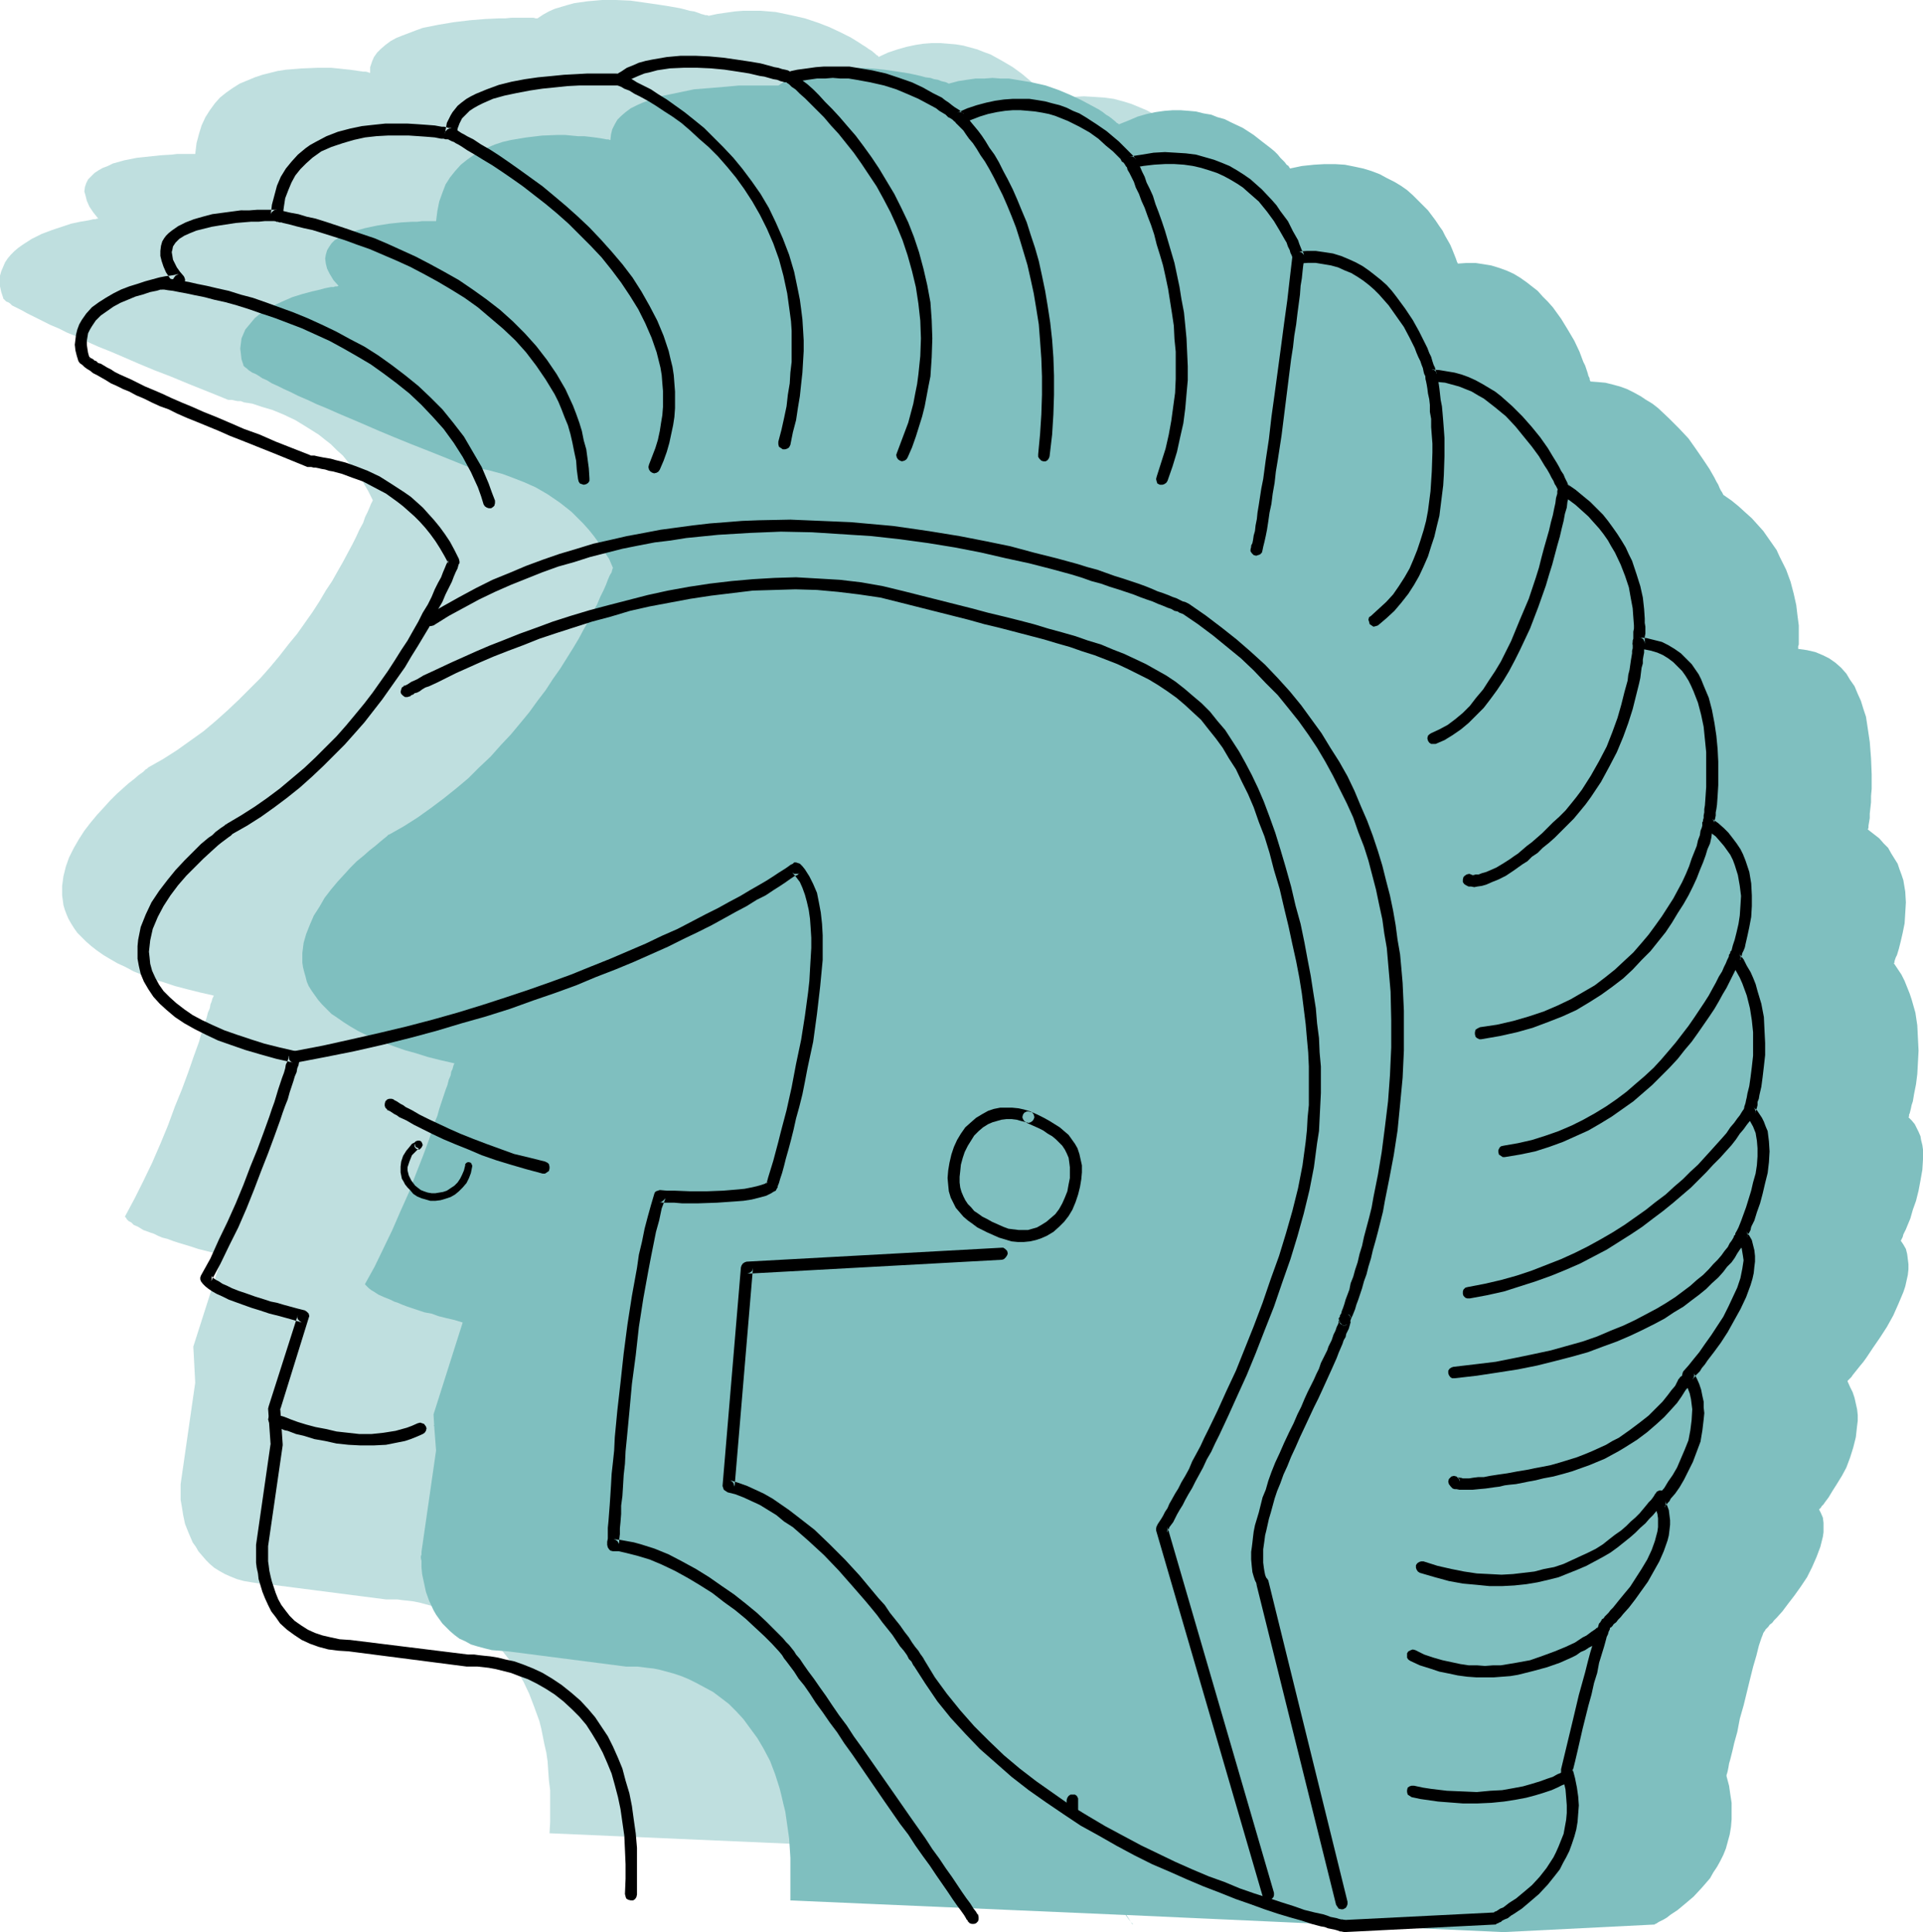
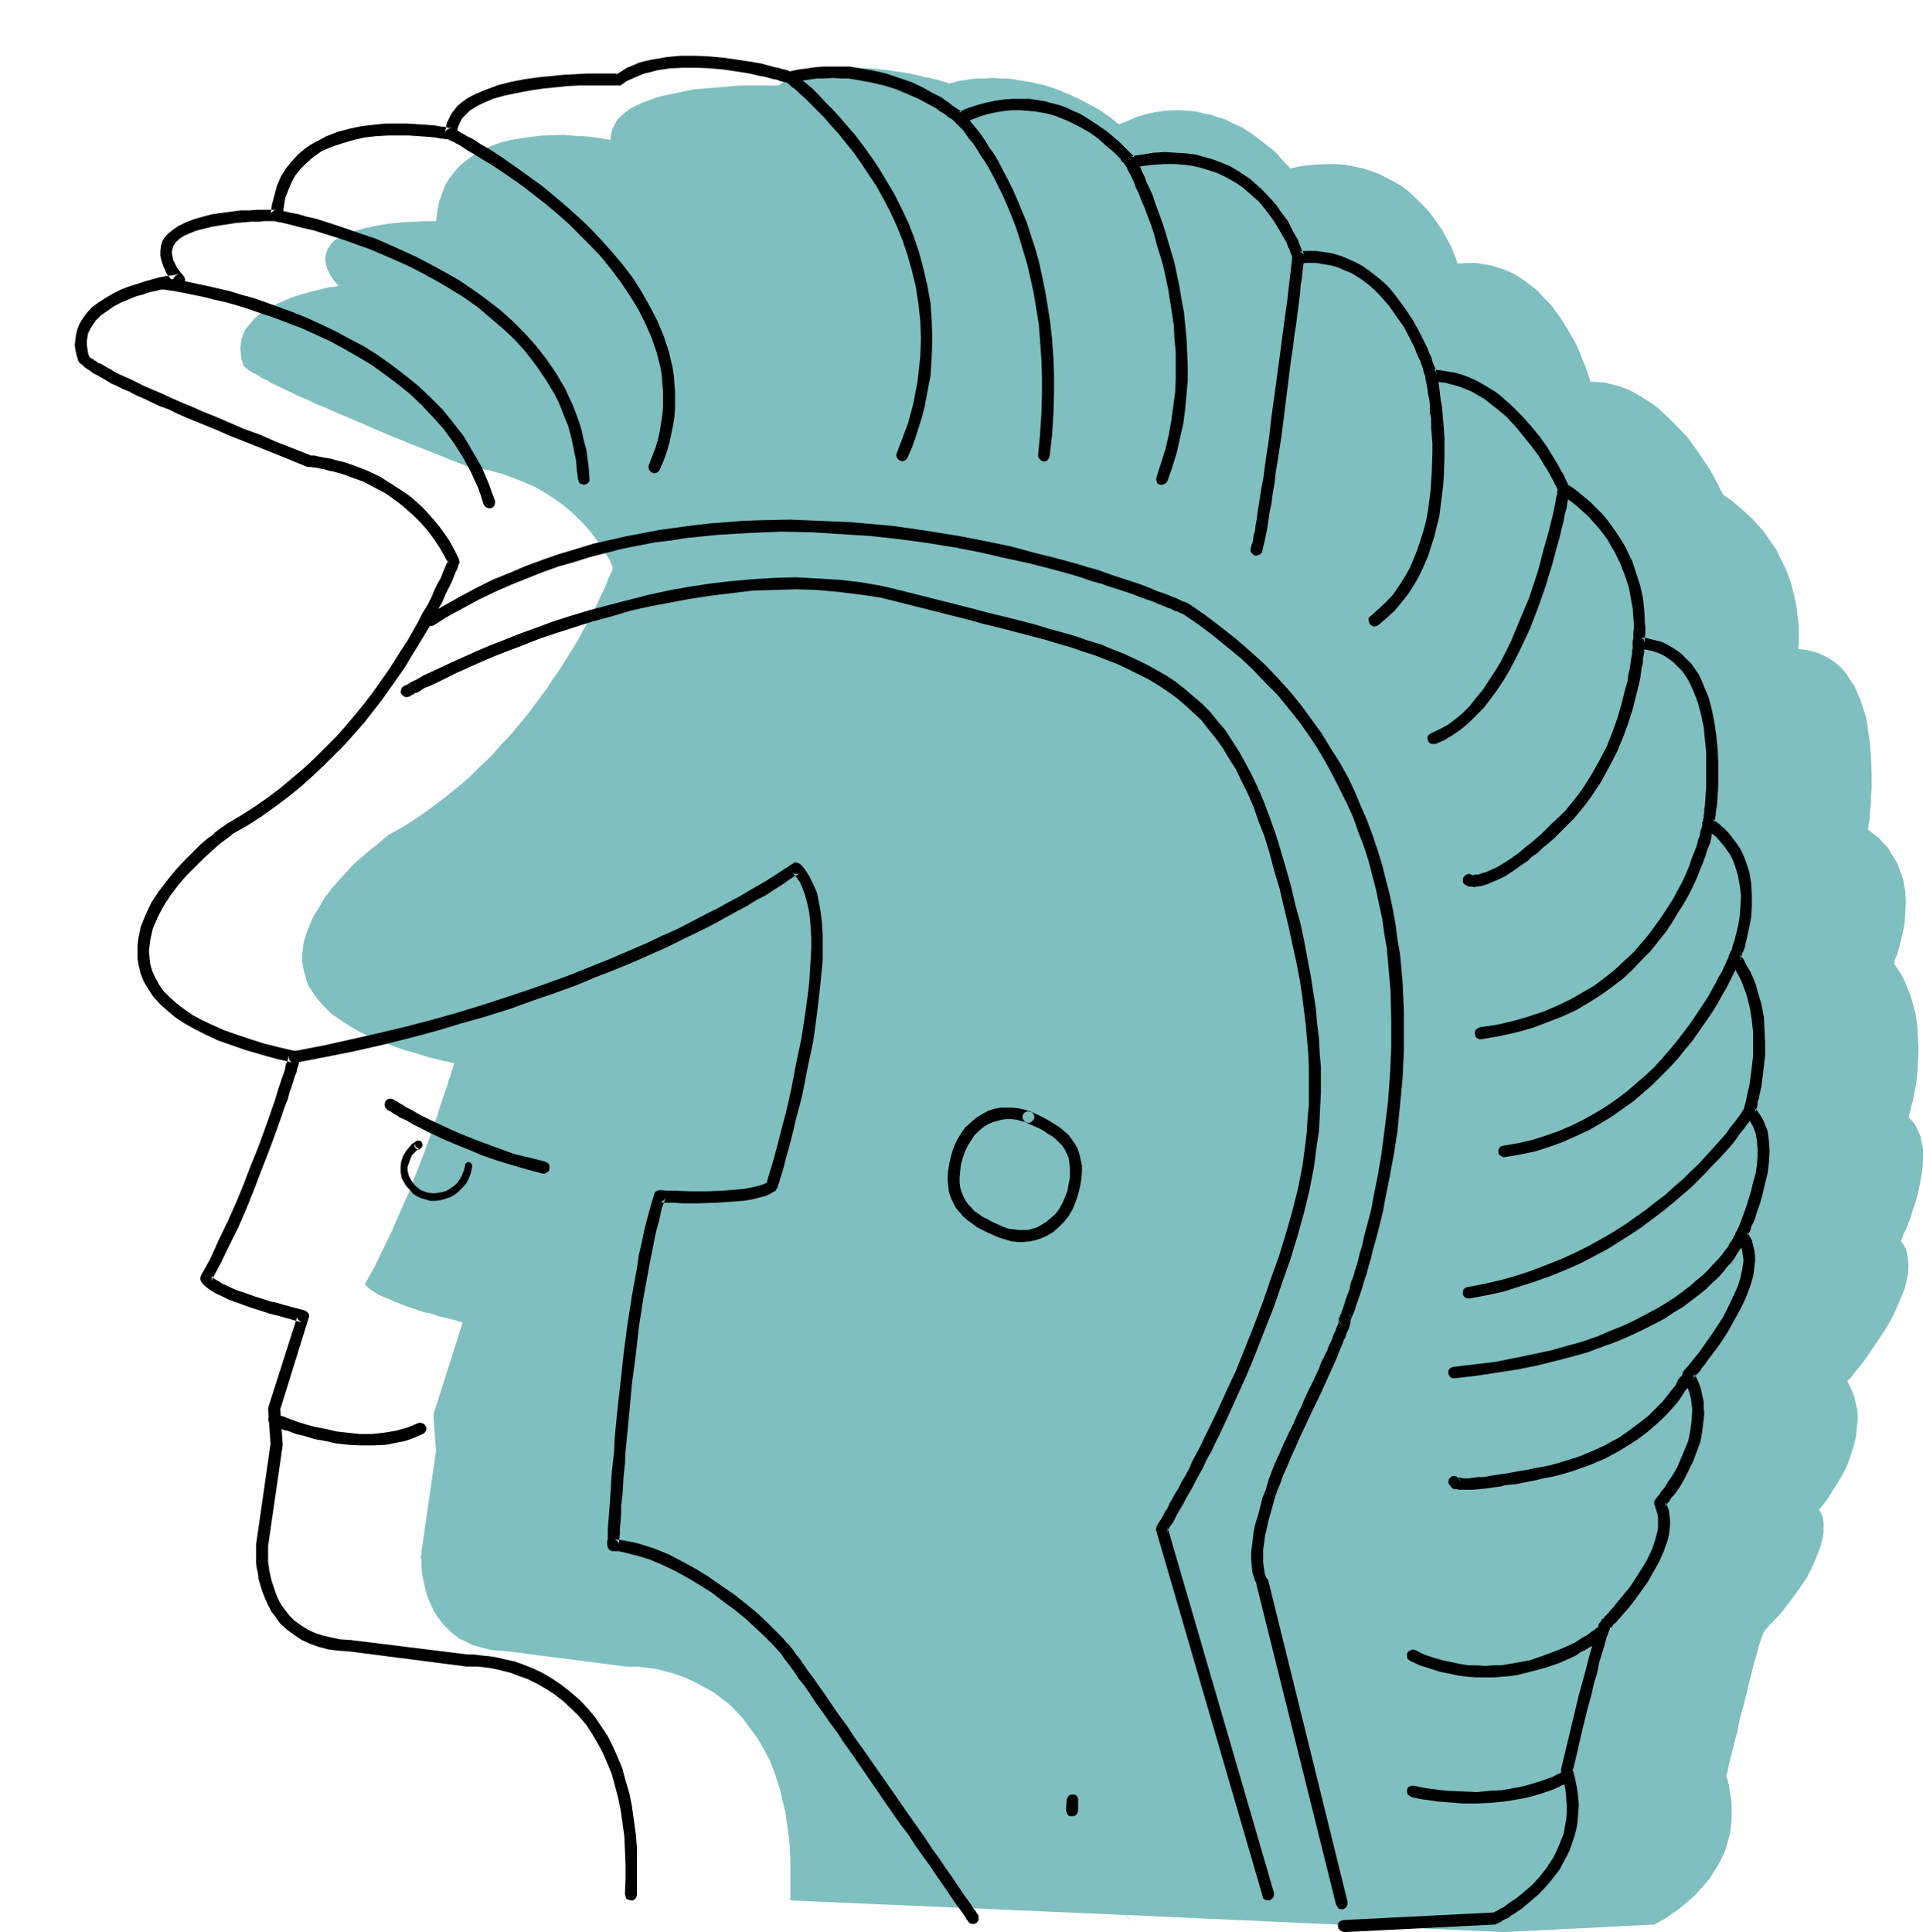
<svg xmlns="http://www.w3.org/2000/svg" xmlns:ns1="http://sodipodi.sourceforge.net/DTD/sodipodi-0.dtd" xmlns:ns2="http://www.inkscape.org/namespaces/inkscape" version="1.0" width="129.724mm" height="130.353mm" id="svg31" ns1:docname="Roman Soldier 09.wmf">
  <ns1:namedview id="namedview31" pagecolor="#ffffff" bordercolor="#000000" borderopacity="0.25" ns2:showpageshadow="2" ns2:pageopacity="0.0" ns2:pagecheckerboard="0" ns2:deskcolor="#d1d1d1" ns2:document-units="mm" />
  <defs id="defs1">
    <pattern id="WMFhbasepattern" patternUnits="userSpaceOnUse" width="6" height="6" x="0" y="0" />
  </defs>
-   <path style="fill:#bfdfdf;fill-opacity:1;fill-rule:evenodd;stroke:none" d="m 423.392,299.256 v -0.162 -0.162 l 0.162,-0.323 0.162,-0.485 0.323,-0.485 0.323,-0.646 0.323,-0.808 0.323,-0.808 0.646,-1.939 0.808,-2.101 0.646,-2.424 0.646,-2.424 0.646,-2.585 0.323,-2.747 0.162,-2.585 v -2.585 l -0.162,-1.293 -0.162,-1.131 -0.323,-1.131 -0.323,-0.97 -0.485,-1.131 -0.646,-0.97 -0.646,-0.808 -0.808,-0.808 v 0 -0.323 l 0.162,-0.323 0.162,-0.485 0.162,-0.485 0.162,-0.646 0.162,-0.808 0.162,-0.97 0.485,-2.101 0.323,-2.262 0.323,-2.585 0.323,-2.909 v -3.07 -3.232 l -0.323,-3.232 -0.485,-3.232 -0.808,-3.393 -1.131,-3.232 -0.646,-1.616 -0.97,-1.454 -0.808,-1.454 -0.97,-1.454 v -0.162 -0.162 l 0.162,-0.323 0.162,-0.485 0.162,-0.485 0.323,-0.646 0.485,-1.616 0.485,-1.777 0.485,-2.262 0.485,-2.424 0.162,-2.424 0.162,-2.747 -0.323,-2.909 -0.485,-2.747 -0.323,-1.454 -0.485,-1.454 -0.646,-1.293 -0.646,-1.454 -0.808,-1.293 -0.97,-1.293 -0.97,-1.293 -1.293,-1.131 -1.293,-1.131 -1.454,-1.131 v -0.162 -0.323 l 0.162,-0.646 v -0.808 l 0.162,-0.97 0.162,-1.131 0.162,-1.454 0.162,-1.454 v -1.616 -1.777 l 0.162,-1.939 v -1.939 l -0.162,-4.04 -0.323,-4.201 -0.646,-4.201 -0.485,-2.101 -0.485,-2.101 -0.646,-1.939 -0.808,-1.939 -0.97,-1.777 -0.97,-1.777 -1.131,-1.454 -1.293,-1.454 -1.454,-1.293 -1.454,-1.131 -1.778,-0.97 -1.939,-0.646 -2.101,-0.646 -2.262,-0.162 v -0.162 l 0.162,-0.162 v -0.323 -0.485 -0.646 l 0.162,-0.646 v -2.585 l -0.162,-1.131 -0.162,-2.424 -0.323,-2.585 -0.646,-2.909 -0.808,-3.07 -1.293,-3.232 -0.646,-1.616 -0.808,-1.616 -0.97,-1.616 -0.97,-1.616 -1.131,-1.777 -1.293,-1.616 -1.293,-1.616 -1.454,-1.454 -1.616,-1.616 -1.778,-1.616 -1.939,-1.454 -1.939,-1.293 -0.162,-0.162 v -0.162 l -0.162,-0.485 -0.323,-0.485 -0.323,-0.646 -0.323,-0.808 -0.646,-0.808 -0.485,-0.97 -1.293,-2.262 -1.454,-2.424 -1.778,-2.585 -2.101,-2.585 -2.262,-2.747 -2.586,-2.585 -2.747,-2.424 -1.454,-1.131 -1.616,-1.131 -1.616,-0.97 -1.616,-0.97 -1.778,-0.646 -1.778,-0.808 -1.778,-0.485 -1.778,-0.485 -1.939,-0.162 -1.939,-0.162 v 0 l -0.162,-0.323 -0.162,-0.485 -0.162,-0.646 -0.162,-0.646 -0.323,-0.97 -0.485,-0.97 -0.323,-0.97 -0.485,-1.131 -0.646,-1.293 -1.293,-2.747 -1.454,-2.909 -1.939,-2.909 -2.101,-2.909 -1.131,-1.293 -1.293,-1.454 -1.454,-1.293 -1.293,-1.293 -1.454,-1.131 -1.616,-0.97 -1.778,-0.97 -1.778,-0.808 -1.778,-0.808 -1.939,-0.485 -1.939,-0.485 -2.101,-0.162 h -2.262 -2.262 v 0 l -0.162,-0.323 -0.162,-0.323 -0.162,-0.646 -0.323,-0.646 -0.323,-0.808 -0.323,-0.97 -0.646,-0.97 -0.485,-1.131 -0.646,-1.131 -0.646,-1.293 -0.97,-1.293 -0.808,-1.293 -0.97,-1.293 -1.131,-1.293 -1.131,-1.454 -1.293,-1.293 -1.454,-1.131 -1.454,-1.293 -1.454,-1.131 -1.778,-1.131 -1.778,-0.97 -1.939,-0.808 -1.939,-0.808 -2.101,-0.646 -2.424,-0.646 -2.424,-0.323 -2.424,-0.162 -2.747,-0.162 -2.747,0.162 -2.909,0.485 -3.07,0.485 v 0 l -0.162,-0.162 -0.323,-0.323 -0.323,-0.485 -0.485,-0.485 -0.485,-0.646 -0.646,-0.646 -0.808,-0.646 -0.808,-0.808 -0.808,-0.808 -2.101,-1.777 -2.424,-1.777 -2.747,-1.616 -2.909,-1.616 -1.778,-0.646 -1.616,-0.646 -1.778,-0.485 -1.778,-0.485 -1.939,-0.323 -1.939,-0.162 -1.939,-0.162 h -2.262 l -2.101,0.162 -2.101,0.323 -2.262,0.485 -2.262,0.646 -2.424,0.808 -2.424,1.131 v -0.162 l -0.162,-0.162 -0.323,-0.162 -0.323,-0.323 -0.97,-0.808 -0.808,-0.485 -0.646,-0.485 -0.808,-0.485 -0.97,-0.646 -2.101,-1.293 -2.586,-1.293 -2.747,-1.293 -2.909,-1.131 -3.394,-1.131 -3.555,-0.808 -3.878,-0.808 -1.939,-0.162 -1.939,-0.162 h -2.101 -2.262 l -2.101,0.162 -2.262,0.323 -2.262,0.323 -2.262,0.485 v 0 l -0.323,-0.162 h -0.485 L 179.376,3.716 178.729,3.555 177.921,3.232 176.952,2.909 175.821,2.747 174.689,2.424 173.397,2.101 170.649,1.616 167.579,1.131 164.185,0.646 160.792,0.162 157.075,0 h -3.555 l -3.717,0.323 -3.394,0.485 -1.778,0.485 -1.616,0.485 -1.616,0.485 -1.454,0.646 -1.454,0.808 -1.454,0.97 h -0.485 l -0.485,-0.162 h -5.656 l -1.616,0.162 h -1.616 l -3.555,0.162 -3.878,0.323 -4.04,0.485 -3.878,0.646 -4.04,0.808 -1.778,0.646 -3.394,1.293 -1.616,0.646 -1.454,0.808 -1.293,0.97 -1.131,0.97 -0.97,0.97 -0.808,1.131 -0.485,1.131 -0.485,1.454 v 1.454 h -0.162 l -0.323,-0.162 -0.646,-0.162 h -0.646 l -1.131,-0.162 -1.131,-0.162 -1.131,-0.162 -1.616,-0.162 -1.454,-0.162 -1.616,-0.162 h -1.778 -1.939 l -3.878,0.162 -4.04,0.323 -2.101,0.323 -1.939,0.485 -1.939,0.485 -1.939,0.646 -1.939,0.808 -1.939,0.808 -1.778,1.131 -1.616,1.131 -1.616,1.293 -1.293,1.454 -1.293,1.777 -1.131,1.777 -0.97,2.101 -0.646,2.101 -0.646,2.424 -0.323,2.747 h -3.555 -1.131 l -1.293,0.162 -2.747,0.162 -3.07,0.323 -3.07,0.323 -3.232,0.646 -2.909,0.808 -1.293,0.646 -1.293,0.485 -1.131,0.646 -0.97,0.646 -0.808,0.808 -0.808,0.808 -0.485,0.97 -0.323,0.97 -0.162,1.131 0.323,1.131 0.323,1.293 0.646,1.454 0.97,1.454 1.293,1.616 h -0.162 -0.162 l -0.485,0.162 h -0.485 l -0.646,0.162 -0.808,0.162 -0.97,0.162 -0.97,0.162 -2.262,0.485 -2.424,0.808 -2.424,0.808 -2.586,0.97 L 8.08,60.918 5.818,62.372 4.686,63.18 3.717,63.988 2.747,64.957 1.939,65.927 1.293,66.896 0.808,68.027 0.323,69.158 0,70.29 v 1.454 1.293 l 0.323,1.454 0.485,1.454 v 0 0.162 l 0.323,0.323 0.485,0.485 0.485,0.162 0.485,0.323 0.485,0.485 0.646,0.323 0.97,0.485 0.97,0.485 1.131,0.646 1.293,0.646 1.293,0.646 1.616,0.808 1.939,0.97 1.939,0.808 2.262,1.131 2.424,0.97 2.586,1.293 2.909,1.293 3.232,1.293 3.394,1.454 3.717,1.616 3.878,1.616 4.202,1.616 4.686,1.939 4.848,1.939 5.171,2.101 h 0.323 0.323 0.323 l 0.646,0.162 0.808,0.162 h 0.808 l 0.808,0.323 1.131,0.162 0.97,0.162 2.424,0.808 2.747,0.808 2.747,1.131 3.07,1.454 2.909,1.777 3.07,1.939 1.616,1.293 1.454,1.131 1.454,1.454 1.616,1.454 1.293,1.616 1.454,1.616 1.293,1.777 1.293,2.101 1.131,1.939 1.131,2.262 v 0.162 l -0.162,0.323 -0.323,0.646 -0.323,0.808 -0.485,1.131 -0.646,1.293 -0.485,1.454 -0.97,1.777 -0.808,1.777 -0.97,1.939 -1.131,2.101 -1.293,2.424 -1.293,2.262 -1.454,2.585 -1.616,2.424 -1.616,2.747 -1.778,2.747 -1.939,2.747 -1.939,2.747 -2.262,2.747 -2.262,2.909 -2.424,2.909 -2.424,2.747 -2.747,2.747 -2.747,2.747 -2.909,2.747 -3.07,2.747 -3.07,2.585 -3.394,2.424 -3.394,2.424 -3.555,2.262 -3.717,2.101 v 0 l -0.162,0.162 -0.162,0.162 -0.323,0.162 -0.646,0.646 -1.131,0.808 -1.131,0.97 -1.454,1.131 -1.454,1.293 -1.616,1.454 -1.616,1.616 -1.616,1.777 -1.778,1.939 -1.616,1.939 -1.616,2.101 -1.454,2.262 -1.293,2.262 -1.131,2.262 -0.808,2.262 -0.646,2.585 -0.323,2.424 v 2.424 l 0.162,1.131 0.162,1.293 0.323,1.131 0.485,1.293 0.485,1.131 0.646,1.131 0.808,1.293 0.808,1.131 1.131,1.131 1.131,1.131 1.293,1.131 1.454,1.131 1.616,1.131 1.616,0.97 1.939,1.131 2.101,0.97 2.101,1.131 2.424,0.97 2.424,0.97 2.747,0.808 2.909,0.97 3.07,0.808 3.232,0.808 3.555,0.808 v 0.162 l -0.162,0.323 -0.162,0.323 -0.162,0.646 -0.323,0.808 -0.162,0.97 -0.485,1.131 -0.323,1.293 -0.485,1.293 -0.323,1.454 -0.646,1.616 -0.485,1.777 -1.293,3.555 -1.454,4.201 -1.616,4.363 -1.778,4.363 -1.778,4.848 -1.939,4.686 -2.101,4.848 -2.262,4.686 -2.262,4.524 -2.424,4.524 v 0 l 0.162,0.162 0.162,0.162 0.162,0.323 0.485,0.485 0.646,0.323 0.646,0.646 1.131,0.485 1.293,0.808 1.778,0.646 0.97,0.323 0.97,0.485 1.131,0.485 1.293,0.323 1.293,0.485 1.454,0.485 1.616,0.485 1.616,0.485 1.939,0.646 1.939,0.485 1.939,0.485 2.262,0.646 -7.434,23.268 0.162,2.909 h -0.323 0.162 0.162 l 0.323,6.302 -3.717,25.854 v 0.646 0.485 0.646 0.646 1.616 l 0.323,1.777 0.323,2.101 0.485,2.262 0.97,2.424 0.97,2.262 0.808,1.131 0.646,1.131 0.97,1.131 0.97,1.131 0.97,0.97 1.131,0.97 1.293,0.808 1.454,0.808 1.454,0.646 1.616,0.646 1.778,0.485 1.939,0.323 2.101,0.323 2.101,0.162 30.058,3.878 h 1.778 1.131 l 1.131,0.162 1.454,0.162 1.454,0.162 1.616,0.323 1.778,0.485 1.778,0.485 1.939,0.646 1.939,0.808 1.939,0.97 2.101,0.97 1.939,1.293 2.101,1.454 1.939,1.616 1.939,1.777 1.939,2.101 1.778,2.262 1.778,2.585 1.616,2.747 1.454,3.07 1.293,3.393 1.293,3.555 0.485,1.939 0.808,4.04 0.485,2.101 0.323,2.262 0.162,2.424 0.162,2.262 0.323,2.585 v 2.585 5.494 l -0.162,2.909 85.486,3.716 1.778,2.262 -0.162,-0.162 -0.162,-0.485 -0.485,-0.646 -0.646,-0.97 95.99,4.201 38.622,-1.939 0.162,-0.162 h 0.162 l 0.323,-0.162 0.485,-0.323 0.485,-0.323 0.808,-0.323 0.808,-0.485 0.808,-0.646 0.808,-0.485 0.97,-0.646 1.939,-1.616 2.101,-1.939 2.262,-2.101 1.939,-2.585 0.97,-1.293 0.97,-1.454 0.808,-1.454 0.646,-1.616 0.808,-1.616 0.485,-1.777 0.323,-1.777 0.485,-1.939 0.162,-1.939 v -2.101 -2.101 l -0.323,-2.101 -0.485,-2.424 -0.646,-2.262 v -0.162 l 0.162,-0.323 v -0.485 l 0.323,-0.646 0.162,-0.808 0.162,-0.97 0.323,-1.131 0.323,-1.131 0.323,-1.293 0.323,-1.454 0.646,-3.07 0.808,-3.232 0.808,-3.393 1.778,-6.787 0.808,-3.07 0.808,-2.909 0.323,-1.293 0.323,-1.131 0.323,-0.97 0.323,-0.97 0.162,-0.808 0.323,-0.485 0.162,-0.485 0.162,-0.162 v -0.162 l 0.162,-0.162 0.646,-0.646 0.485,-0.485 0.485,-0.485 0.485,-0.646 0.646,-0.646 1.454,-1.616 1.616,-1.939 1.454,-2.101 1.616,-2.262 1.616,-2.424 1.454,-2.585 1.131,-2.585 0.97,-2.585 0.323,-1.293 0.162,-1.293 0.162,-1.131 v -1.293 -1.131 l -0.162,-1.293 -0.485,-1.131 -0.323,-1.131 v 0 l 0.162,-0.162 0.162,-0.323 0.323,-0.323 0.323,-0.323 0.323,-0.646 0.97,-1.131 1.131,-1.616 1.131,-1.777 1.131,-2.101 1.131,-2.262 0.97,-2.424 0.808,-2.585 0.646,-2.747 0.485,-2.747 v -2.909 l -0.162,-1.293 -0.162,-1.454 -0.485,-1.454 -0.323,-1.454 -0.646,-1.454 -0.808,-1.454 h 0.162 l 0.162,-0.162 0.323,-0.485 0.323,-0.323 0.485,-0.646 0.646,-0.646 0.646,-0.808 0.646,-0.97 1.454,-2.101 1.778,-2.262 1.778,-2.585 1.616,-2.747 1.616,-3.07 1.454,-2.909 1.293,-2.909 0.323,-1.616 0.485,-1.454 0.323,-1.454 v -1.293 l 0.162,-1.454 -0.162,-1.293 -0.162,-1.131 -0.323,-1.293 -0.646,-1.131 z" id="path1" />
  <path style="fill:#7fbfbf;fill-opacity:1;fill-rule:evenodd;stroke:none" d="m 484.638,316.384 v 0 l 0.162,-0.323 0.162,-0.323 0.162,-0.323 0.162,-0.646 0.323,-0.646 0.323,-0.646 0.323,-0.808 0.808,-1.939 0.646,-2.262 0.808,-2.262 0.646,-2.585 0.485,-2.585 0.485,-2.747 0.162,-2.585 v -2.585 l -0.162,-1.131 -0.323,-1.293 -0.162,-0.97 -0.485,-1.131 -0.485,-0.97 -0.485,-0.97 -0.808,-0.97 -0.808,-0.808 v 0 l 0.162,-0.162 v -0.485 l 0.162,-0.323 0.162,-0.646 0.162,-0.646 0.162,-0.808 0.323,-0.97 0.323,-1.939 0.485,-2.424 0.323,-2.585 0.162,-2.909 0.162,-3.07 -0.162,-3.232 -0.162,-3.232 -0.485,-3.232 -0.97,-3.393 -0.485,-1.454 -0.646,-1.616 -0.646,-1.616 -0.808,-1.616 -0.97,-1.454 -0.97,-1.454 v 0 l 0.162,-0.162 v -0.323 l 0.162,-0.485 0.162,-0.485 0.323,-0.646 0.485,-1.616 0.485,-1.939 0.485,-2.101 0.485,-2.424 0.162,-2.585 0.162,-2.747 -0.162,-2.747 -0.485,-2.909 -0.485,-1.454 -0.485,-1.293 -0.485,-1.454 -0.808,-1.293 -0.808,-1.293 -0.808,-1.454 -1.131,-1.131 -1.131,-1.293 -1.454,-1.131 -1.454,-1.131 v 0 l 0.162,-0.485 v -0.485 l 0.162,-0.97 0.162,-0.97 v -1.131 l 0.162,-1.454 0.162,-1.454 V 202.951 l 0.162,-1.777 v -1.777 -1.939 l -0.162,-4.04 -0.323,-4.201 -0.646,-4.363 -0.323,-2.101 -0.646,-1.939 -0.646,-2.101 -0.808,-1.777 -0.808,-1.939 -1.131,-1.616 -0.97,-1.616 -1.293,-1.454 -1.454,-1.293 -1.616,-1.131 -1.616,-0.808 -1.939,-0.808 -2.101,-0.485 -2.262,-0.323 v 0 -0.162 -0.485 l 0.162,-0.485 v -0.485 -0.646 -2.747 -0.97 l -0.323,-2.424 -0.323,-2.747 -0.646,-2.909 -0.808,-3.07 -1.131,-3.07 -0.808,-1.616 -0.808,-1.616 -0.808,-1.777 -1.131,-1.616 -1.131,-1.616 -1.131,-1.616 -1.454,-1.616 -1.454,-1.616 -1.616,-1.454 -1.778,-1.616 -1.778,-1.454 -2.101,-1.454 v 0 l -0.162,-0.323 -0.162,-0.323 -0.323,-0.485 -0.323,-0.646 -0.323,-0.808 -0.485,-0.808 -0.485,-0.97 -1.293,-2.262 -1.616,-2.424 -1.778,-2.585 -1.939,-2.747 -2.424,-2.585 -2.586,-2.585 -2.747,-2.585 -1.454,-1.131 -1.616,-0.97 -1.454,-0.97 -1.778,-0.97 -1.616,-0.808 -1.778,-0.646 -1.778,-0.485 -1.939,-0.485 -1.778,-0.162 -2.101,-0.162 v -0.162 l -0.162,-0.323 v -0.323 l -0.323,-0.646 -0.162,-0.646 -0.323,-0.97 -0.323,-0.97 -0.485,-0.97 -0.485,-1.293 -0.485,-1.293 -1.293,-2.747 -1.616,-2.747 -1.778,-2.909 -2.101,-2.909 -1.293,-1.454 -1.293,-1.293 -1.293,-1.454 -1.454,-1.131 -1.454,-1.131 -1.616,-1.131 -1.616,-0.97 -1.778,-0.808 -1.778,-0.646 -2.101,-0.646 -1.939,-0.323 -2.101,-0.323 h -2.262 l -2.262,0.162 v -0.162 l -0.162,-0.162 -0.162,-0.485 -0.162,-0.485 -0.323,-0.808 -0.323,-0.808 -0.323,-0.808 -0.485,-1.131 -0.646,-1.131 -0.646,-1.131 -0.646,-1.293 -0.808,-1.131 -0.97,-1.454 -0.97,-1.293 -0.97,-1.293 -1.293,-1.293 -1.293,-1.293 -1.293,-1.293 -1.454,-1.293 -1.616,-1.131 -1.616,-0.97 -1.939,-0.97 -1.778,-0.97 -2.101,-0.808 -2.101,-0.646 -2.262,-0.485 -2.424,-0.485 -2.586,-0.162 h -2.586 l -2.747,0.162 -3.07,0.323 -3.07,0.646 v -0.162 l -0.162,-0.162 -0.162,-0.323 -0.485,-0.323 -0.485,-0.646 -0.485,-0.485 -0.646,-0.646 -0.646,-0.808 -0.808,-0.808 -0.97,-0.808 -2.101,-1.616 -2.262,-1.777 -2.747,-1.777 -3.07,-1.454 -1.616,-0.808 -1.778,-0.485 -1.616,-0.646 -1.939,-0.323 -1.939,-0.485 -1.778,-0.162 -2.101,-0.162 h -2.101 l -2.101,0.162 -2.262,0.323 -2.262,0.485 -2.262,0.646 -2.262,0.97 -2.424,0.97 h -0.162 l -0.162,-0.162 -0.323,-0.162 -0.323,-0.323 -0.97,-0.808 -0.646,-0.485 -0.808,-0.485 -0.808,-0.646 -0.97,-0.646 -2.101,-1.131 -2.424,-1.293 -2.747,-1.293 -3.07,-1.293 -3.232,-1.131 -3.555,-0.808 -3.878,-0.646 -1.939,-0.323 h -2.101 l -2.101,-0.162 -2.101,0.162 h -2.262 l -2.262,0.323 -2.101,0.323 -2.424,0.646 v 0 l -0.323,-0.162 -0.323,-0.162 -0.646,-0.162 -0.646,-0.162 -0.808,-0.323 -0.97,-0.162 -0.97,-0.323 -1.293,-0.162 -1.131,-0.323 -2.909,-0.646 -3.07,-0.485 -3.394,-0.485 -3.394,-0.323 -3.717,-0.162 h -3.555 l -3.555,0.162 -3.555,0.646 -1.616,0.323 -1.778,0.485 -1.454,0.646 -1.616,0.646 -1.454,0.808 -1.293,0.808 h -0.646 -0.485 -5.656 -1.454 -1.778 l -3.555,0.323 -3.878,0.323 -4.04,0.323 -3.878,0.808 -3.878,0.808 -1.939,0.485 -3.394,1.293 -1.454,0.646 -1.616,0.808 -1.293,0.97 -1.131,0.97 -0.97,0.97 -0.646,1.131 -0.646,1.293 -0.323,1.293 -0.162,1.454 h -0.162 l -0.323,-0.162 h -0.485 l -0.808,-0.162 -0.97,-0.162 -1.131,-0.162 -1.293,-0.162 -1.454,-0.162 h -1.616 l -1.616,-0.162 -1.778,-0.162 h -1.778 l -4.04,0.162 -4.04,0.485 -1.939,0.323 -1.939,0.323 -2.101,0.485 -1.939,0.646 -1.939,0.808 -1.778,0.97 -1.778,0.97 -1.616,1.131 -1.616,1.293 -1.454,1.616 -1.293,1.616 -1.131,1.777 -0.808,2.101 -0.808,2.262 -0.485,2.424 -0.323,2.585 h -3.555 l -1.293,0.162 h -1.293 l -2.747,0.162 -3.07,0.323 -3.07,0.485 -3.07,0.646 -2.909,0.808 -1.454,0.485 -1.131,0.646 -1.131,0.485 -1.131,0.646 -0.808,0.808 -0.646,0.97 -0.485,0.808 -0.323,1.131 -0.162,0.97 0.162,1.293 0.323,1.293 0.646,1.293 0.97,1.616 1.293,1.454 v 0 l -0.323,0.162 h -0.485 l -0.485,0.162 h -0.646 l -0.808,0.162 -0.808,0.162 -1.131,0.323 -2.101,0.485 -2.424,0.646 -2.586,0.808 -2.586,1.131 -2.424,1.131 -2.424,1.454 -1.131,0.808 -0.97,0.808 -0.808,0.97 -0.808,0.97 -0.808,0.97 -0.485,1.131 -0.485,1.131 -0.162,1.293 -0.162,1.293 0.162,1.293 0.162,1.454 0.485,1.454 v 0.162 l 0.162,0.162 0.162,0.162 0.646,0.485 0.323,0.323 0.485,0.323 0.485,0.323 0.808,0.323 0.808,0.485 0.97,0.646 1.131,0.485 1.293,0.808 1.454,0.646 1.616,0.808 1.778,0.808 1.939,0.97 2.262,0.97 2.424,1.131 2.747,1.131 2.909,1.293 3.07,1.293 3.394,1.454 3.717,1.616 3.878,1.616 4.363,1.777 4.525,1.777 4.848,1.939 5.171,2.101 h 0.323 0.323 l 0.485,0.162 h 0.646 l 0.808,0.162 0.646,0.162 1.939,0.323 1.131,0.323 2.424,0.646 2.586,0.97 2.909,1.131 2.909,1.293 3.07,1.777 3.07,2.101 1.454,1.131 1.616,1.293 1.454,1.454 1.454,1.454 1.454,1.616 1.293,1.616 1.293,1.777 1.293,2.101 1.293,1.939 0.97,2.262 v 0 l -0.162,0.485 -0.162,0.646 -0.485,0.808 -0.485,1.131 -0.485,1.293 -0.646,1.454 -0.808,1.616 -0.808,1.939 -1.131,1.939 -0.97,2.101 -1.293,2.262 -1.293,2.424 -1.454,2.424 -1.616,2.585 -1.616,2.585 -1.939,2.747 -1.778,2.747 -2.101,2.747 -2.101,2.909 -2.262,2.747 -2.424,2.909 -2.586,2.747 -2.586,2.909 -2.909,2.747 -2.747,2.747 -3.07,2.585 -3.232,2.585 -3.232,2.424 -3.394,2.424 -3.555,2.262 -3.717,2.101 h -0.162 l -0.162,0.162 -0.162,0.162 -0.162,0.162 -0.808,0.646 -0.97,0.808 -1.131,0.97 -1.454,1.131 -1.454,1.293 -1.778,1.454 -1.616,1.616 -1.616,1.777 -1.778,1.939 -1.616,1.939 -1.616,2.101 -1.293,2.262 -1.454,2.262 -0.97,2.262 -0.97,2.424 -0.646,2.262 -0.323,2.585 v 2.424 l 0.162,1.131 0.323,1.293 0.323,1.131 0.323,1.293 0.485,1.131 0.808,1.293 0.808,1.131 0.808,1.131 0.97,1.131 1.293,1.293 1.131,1.131 1.454,0.97 1.616,1.131 1.778,1.131 1.939,1.131 1.939,0.97 2.262,0.97 2.262,0.97 2.586,0.97 2.747,0.97 2.909,0.808 3.07,0.97 3.232,0.808 3.555,0.808 v 0 l -0.162,0.323 -0.162,0.485 -0.162,0.646 -0.323,0.646 -0.162,0.97 -0.485,1.131 -0.323,1.293 -0.485,1.293 -0.485,1.454 -1.131,3.393 -0.485,1.777 -0.808,1.939 -1.293,4.04 -1.616,4.363 -1.778,4.524 -1.778,4.686 -2.101,4.686 -2.101,4.848 -2.262,4.686 -2.262,4.686 -2.424,4.363 v 0.162 l 0.162,0.162 0.162,0.162 0.323,0.323 0.323,0.323 0.646,0.485 0.808,0.485 0.97,0.646 1.454,0.646 1.616,0.646 0.97,0.485 0.97,0.323 1.131,0.485 1.293,0.485 1.454,0.485 1.454,0.485 1.454,0.485 1.778,0.323 1.778,0.646 1.939,0.485 2.101,0.485 2.101,0.646 -7.434,23.43 0.162,2.747 h -0.162 v 0 l 0.162,0.162 0.485,6.302 -3.717,25.854 v 0.646 l -0.162,0.485 v 0.485 l 0.162,0.646 v 1.616 l 0.162,1.777 0.485,2.262 0.485,2.262 0.808,2.262 1.131,2.424 0.646,1.131 0.808,1.131 0.808,1.131 0.97,0.97 0.97,0.97 1.131,0.97 1.293,0.97 1.454,0.646 1.454,0.808 1.616,0.485 1.778,0.485 1.939,0.485 2.101,0.162 2.101,0.162 30.058,3.878 h 1.939 0.97 l 1.293,0.162 1.293,0.162 1.454,0.162 1.616,0.323 1.778,0.485 1.778,0.485 1.939,0.646 1.939,0.808 1.939,0.97 2.101,1.131 2.101,1.131 1.939,1.454 2.101,1.616 1.939,1.939 1.778,1.939 1.778,2.424 1.778,2.424 1.616,2.747 1.616,3.07 1.293,3.393 1.131,3.555 0.485,1.939 0.485,2.101 0.485,1.939 0.323,2.262 0.323,2.262 0.323,2.262 0.162,2.424 0.162,2.585 v 2.585 5.332 2.909 l 85.486,3.716 1.778,2.424 v -0.162 l -0.162,-0.162 -0.323,-0.323 -0.485,-0.808 -0.646,-0.97 96.152,4.363 38.622,-1.939 v -0.162 h 0.162 l 0.323,-0.162 0.485,-0.323 0.646,-0.323 0.646,-0.323 0.808,-0.485 0.808,-0.646 0.97,-0.646 0.97,-0.646 1.939,-1.616 2.101,-1.777 2.101,-2.262 2.101,-2.424 0.808,-1.454 0.97,-1.454 0.808,-1.454 0.808,-1.616 0.646,-1.616 0.485,-1.777 0.485,-1.777 0.323,-1.939 0.162,-1.939 v -1.939 -2.262 l -0.323,-2.101 -0.323,-2.262 -0.646,-2.424 v -0.162 -0.162 l 0.162,-0.485 0.162,-0.646 0.162,-0.808 0.162,-0.97 0.323,-1.131 0.323,-1.293 0.323,-1.293 0.323,-1.454 0.808,-2.909 0.646,-3.393 0.97,-3.393 1.616,-6.625 0.808,-3.232 0.808,-2.747 0.323,-1.293 0.323,-1.293 0.323,-0.97 0.323,-0.97 0.323,-0.808 0.162,-0.485 0.323,-0.485 0.162,-0.162 v -0.162 l 0.162,-0.162 0.646,-0.646 0.323,-0.485 0.646,-0.485 0.485,-0.646 0.646,-0.646 1.454,-1.616 1.454,-1.939 1.616,-2.101 1.616,-2.262 1.616,-2.424 1.293,-2.585 1.131,-2.585 0.97,-2.585 0.323,-1.293 0.323,-1.293 0.162,-1.131 v -1.293 -1.131 l -0.162,-1.293 -0.485,-1.131 -0.485,-0.97 0.162,-0.162 0.162,-0.162 0.162,-0.162 0.162,-0.323 0.485,-0.485 0.323,-0.485 0.97,-1.293 0.97,-1.616 1.131,-1.777 1.293,-2.101 1.131,-2.101 0.97,-2.585 0.808,-2.585 0.646,-2.585 0.323,-2.909 0.162,-1.293 v -1.454 l -0.162,-1.454 -0.323,-1.454 -0.323,-1.454 -0.485,-1.454 -0.646,-1.293 -0.646,-1.454 v -0.162 l 0.162,-0.162 0.323,-0.323 0.485,-0.485 0.323,-0.485 0.646,-0.808 0.646,-0.808 0.646,-0.808 0.808,-0.97 0.808,-1.131 1.616,-2.424 1.778,-2.585 1.778,-2.747 1.616,-2.909 1.293,-2.909 1.293,-3.07 0.485,-1.454 0.323,-1.454 0.323,-1.454 0.162,-1.454 v -1.293 l -0.162,-1.293 -0.162,-1.293 -0.323,-1.293 -0.646,-1.131 z" id="path2" />
  <path style="fill:#000000;fill-opacity:1;fill-rule:evenodd;stroke:none" d="m 342.753,492.673 38.622,-1.939 0.162,-0.162 0.323,-0.162 h 0.162 l 0.162,-0.162 0.485,-0.162 0.323,-0.323 0.646,-0.323 0.808,-0.323 0.808,-0.646 0.808,-0.485 0.97,-0.646 0.97,-0.646 2.101,-1.777 2.262,-1.939 2.262,-2.424 1.939,-2.424 1.131,-1.454 0.808,-1.616 0.808,-1.454 0.808,-1.616 0.646,-1.777 0.646,-1.939 0.485,-1.777 0.323,-1.939 0.162,-2.101 0.162,-2.101 -0.162,-2.262 -0.323,-2.262 -0.485,-2.424 -0.646,-2.424 v 0.808 l 0.646,-2.585 0.646,-2.747 1.293,-5.655 1.454,-5.817 0.808,-2.909 0.646,-2.909 0.808,-2.585 0.485,-2.585 0.646,-2.101 0.646,-2.101 0.485,-1.777 0.162,-0.646 0.323,-0.646 0.162,-0.646 0.162,-0.323 0.162,-0.323 v -0.323 0 0.162 -0.162 l 0.323,-0.162 0.323,-0.323 0.323,-0.485 0.646,-0.485 0.485,-0.646 0.646,-0.646 0.646,-0.808 1.454,-1.616 1.616,-2.101 1.616,-2.262 1.616,-2.262 1.454,-2.585 1.454,-2.585 1.131,-2.585 0.97,-2.747 0.323,-1.293 0.162,-1.293 0.162,-1.454 v -1.131 l -0.162,-1.293 -0.162,-1.293 -0.485,-1.293 -0.485,-1.131 0.162,0.485 v 0.485 0.323 l -0.323,0.323 h 0.162 l 0.162,-0.323 0.323,-0.323 0.162,-0.323 0.485,-0.485 0.323,-0.646 1.131,-1.293 1.131,-1.616 1.131,-1.939 1.131,-2.262 1.131,-2.262 0.97,-2.585 0.97,-2.585 0.485,-2.909 0.323,-2.747 0.162,-1.616 -0.162,-1.454 v -1.454 l -0.323,-1.454 -0.323,-1.616 -0.485,-1.454 -0.646,-1.454 -0.808,-1.454 0.162,0.323 v 0.485 l -0.162,0.485 -0.162,0.485 v -0.323 l 0.323,-0.162 0.323,-0.485 0.485,-0.485 0.646,-0.646 0.485,-0.808 0.808,-0.97 0.646,-0.97 1.616,-2.101 1.778,-2.424 1.778,-2.747 1.616,-2.909 1.616,-2.909 1.454,-3.07 1.131,-3.07 0.485,-1.616 0.323,-1.454 0.162,-1.616 0.162,-1.293 v -1.454 l -0.162,-1.454 -0.323,-1.293 -0.323,-1.293 -0.646,-1.131 -0.808,-1.131 0.162,0.323 0.162,0.485 v 0.323 l -0.162,0.485 v -0.162 l 0.162,-0.323 0.162,-0.323 0.323,-0.485 0.323,-0.646 0.162,-0.808 0.808,-1.616 0.646,-2.101 0.808,-2.262 0.646,-2.424 0.646,-2.747 0.646,-2.585 0.323,-2.747 0.162,-2.747 -0.162,-2.585 -0.162,-1.293 -0.162,-1.293 -0.485,-1.131 -0.485,-1.293 -0.485,-0.97 -0.646,-0.97 -0.646,-0.97 -0.97,-0.808 0.323,0.323 0.162,0.323 0.162,0.485 -0.162,0.485 0.162,-0.323 v -0.162 l 0.162,-0.485 0.162,-0.485 0.162,-0.646 v -0.808 l 0.323,-0.808 0.162,-0.97 0.485,-2.101 0.323,-2.424 0.323,-2.747 0.323,-2.909 v -3.07 l -0.162,-3.232 -0.162,-3.393 -0.646,-3.393 -0.97,-3.232 -0.485,-1.777 -0.646,-1.616 -0.646,-1.454 -0.97,-1.616 -0.808,-1.616 -1.131,-1.454 0.162,0.323 0.162,0.485 v 0.323 l -0.162,0.485 0.162,-0.162 v -0.162 l 0.162,-0.323 0.162,-0.485 0.162,-0.646 0.323,-0.646 0.323,-0.808 0.162,-0.808 0.485,-2.101 0.485,-2.262 0.485,-2.585 0.162,-2.747 v -2.747 l -0.162,-3.07 -0.485,-2.909 -0.485,-1.454 -0.485,-1.454 -0.646,-1.616 -0.646,-1.293 -0.97,-1.454 -0.97,-1.293 -1.131,-1.454 -1.131,-1.131 -1.454,-1.293 -1.616,-1.131 0.323,0.323 0.162,0.323 0.162,0.485 v 0.323 -0.162 -0.323 -0.485 l 0.162,-0.485 0.162,-0.808 v -0.808 l 0.162,-0.808 0.162,-1.131 0.162,-2.262 0.162,-2.747 v -2.909 -3.07 l -0.162,-3.232 -0.323,-3.393 -0.485,-3.232 -0.646,-3.393 -0.808,-3.07 -1.293,-3.07 -0.646,-1.616 -0.646,-1.293 -1.778,-2.585 -1.454,-1.454 -1.293,-1.293 -1.616,-1.131 -1.616,-0.97 -1.616,-0.808 -1.939,-0.485 -1.939,-0.485 -1.939,-0.162 0.646,0.162 0.485,0.323 0.162,0.485 0.162,0.646 v -0.162 -0.162 -0.323 -0.485 -0.646 l 0.162,-0.808 v -1.777 l -0.162,-0.97 v -1.131 l -0.162,-2.424 -0.323,-2.909 -0.646,-2.909 -0.97,-3.07 -1.131,-3.393 -0.808,-1.616 -0.808,-1.777 -0.97,-1.616 -1.131,-1.777 -1.131,-1.616 -1.293,-1.777 -1.293,-1.616 -1.616,-1.616 -1.616,-1.616 -1.778,-1.454 -1.939,-1.616 -2.101,-1.454 0.162,0.323 0.323,0.323 v -0.162 l -0.323,-0.323 -0.162,-0.485 -0.323,-0.646 -0.323,-0.646 -0.323,-0.808 -0.646,-0.97 -0.485,-0.97 -0.646,-1.131 -0.808,-1.293 -1.454,-2.424 -1.939,-2.747 -2.101,-2.585 -2.424,-2.747 -2.586,-2.585 -2.909,-2.585 -1.454,-1.131 -1.616,-0.97 -1.616,-0.97 -1.778,-0.97 -1.778,-0.808 -1.778,-0.646 -1.778,-0.485 -1.939,-0.323 -1.939,-0.323 -2.101,-0.162 0.485,0.162 0.485,0.162 0.323,0.323 0.162,0.485 -0.162,-0.162 v -0.323 l -0.162,-0.485 -0.162,-0.646 -0.323,-0.646 -0.323,-0.97 -0.323,-1.131 -0.485,-0.97 -0.485,-1.293 -0.646,-1.293 -1.454,-2.909 -1.616,-2.909 -1.939,-2.909 -2.262,-3.07 -1.131,-1.454 -1.293,-1.454 -1.454,-1.293 -1.616,-1.293 -1.454,-1.131 -1.616,-1.131 -1.778,-0.97 -1.778,-0.808 -1.939,-0.808 -2.101,-0.646 -2.101,-0.323 -2.262,-0.323 h -2.262 l -2.262,0.162 0.485,0.162 0.485,0.162 0.323,0.323 0.323,0.485 -0.162,-0.162 v -0.323 l -0.162,-0.485 -0.323,-0.485 -0.323,-0.808 -0.323,-0.808 -0.323,-0.97 -0.646,-1.131 -0.646,-1.131 -0.646,-1.293 -0.646,-1.293 -0.97,-1.293 -0.97,-1.293 -0.97,-1.454 -1.131,-1.293 -2.586,-2.747 -1.454,-1.293 -1.454,-1.293 -1.616,-1.131 -1.778,-1.131 -1.939,-1.131 -1.939,-0.808 -2.101,-0.808 -2.262,-0.646 -2.262,-0.646 -2.586,-0.323 -2.586,-0.162 -2.747,-0.162 -2.909,0.162 -2.909,0.485 -3.232,0.485 h 0.485 l 0.323,0.162 0.485,0.162 0.323,0.323 h -0.162 l -0.162,-0.323 -0.162,-0.323 -0.485,-0.485 -0.485,-0.485 -0.646,-0.646 -0.646,-0.646 -0.808,-0.808 -0.808,-0.808 -0.97,-0.808 -2.101,-1.777 -2.586,-1.777 -2.747,-1.777 -1.616,-0.97 -1.616,-0.646 -1.616,-0.808 -1.778,-0.646 -1.939,-0.485 -1.778,-0.485 -1.939,-0.323 -2.101,-0.323 h -2.101 -2.101 l -2.262,0.162 -2.262,0.323 -2.262,0.485 -2.424,0.646 -2.424,0.808 -2.586,1.131 0.485,-0.162 h 0.485 l 0.323,0.162 0.323,0.323 v -0.162 l -0.323,-0.162 -0.323,-0.323 -0.323,-0.323 -1.293,-0.808 -0.646,-0.485 -0.808,-0.646 -0.97,-0.646 -0.808,-0.646 -2.262,-1.131 -2.586,-1.454 -2.747,-1.293 -3.232,-1.131 -3.394,-1.131 -3.555,-0.808 -3.878,-0.646 -1.939,-0.323 h -2.101 -2.101 -2.262 l -2.101,0.162 -2.262,0.323 -2.424,0.323 -2.262,0.485 h 0.485 0.323 -0.162 l -0.485,-0.162 -0.323,-0.162 -0.646,-0.162 -0.808,-0.162 -0.97,-0.323 -0.97,-0.162 -1.131,-0.323 -2.424,-0.646 -2.909,-0.485 -3.232,-0.485 -3.394,-0.485 -3.555,-0.323 -3.555,-0.162 h -3.717 l -3.555,0.323 -3.717,0.646 -1.616,0.323 -1.778,0.485 -1.454,0.646 -1.616,0.646 -1.454,0.97 -1.454,0.808 0.485,-0.162 0.323,-0.162 h -0.485 -0.485 -6.949 l -2.909,0.162 -3.07,0.162 -3.232,0.323 -3.394,0.323 -3.394,0.485 -3.394,0.646 -3.232,0.808 -3.07,1.131 -2.747,1.131 -1.293,0.646 -1.131,0.646 -1.293,0.97 -0.97,0.808 -0.646,0.808 -0.646,0.808 -0.485,0.808 -0.485,0.97 -0.485,0.97 -0.162,0.97 -0.162,0.808 -0.162,1.131 0.162,-0.646 0.485,-0.646 0.646,-0.162 0.485,-0.162 v 0 h -0.323 -0.485 l -0.485,-0.162 -0.646,-0.162 h -0.646 l -1.778,-0.323 -2.101,-0.162 -2.262,-0.162 -2.586,-0.162 h -2.747 -2.909 l -3.07,0.323 -2.909,0.323 -3.07,0.646 -3.07,0.808 -2.909,1.131 -2.747,1.454 -1.454,0.808 -1.131,0.808 -1.939,1.616 -1.616,1.777 -1.454,1.777 -1.293,2.101 -0.97,2.262 -0.646,2.424 -0.646,2.424 -0.323,2.747 0.162,-0.646 0.323,-0.323 0.485,-0.323 0.646,-0.162 h -3.394 -1.616 l -2.101,0.162 H 61.408 l -2.424,0.323 -2.424,0.323 -2.424,0.323 -2.424,0.646 -2.262,0.646 -2.101,0.808 -1.939,0.97 -1.616,1.131 -0.808,0.646 -0.646,0.646 -0.485,0.646 -0.485,0.808 -0.323,1.131 -0.162,1.293 v 1.293 l 0.323,1.293 0.485,1.454 0.646,1.454 0.97,1.454 1.293,1.454 -0.323,-0.323 -0.162,-0.323 v -0.485 l 0.162,-0.323 0.485,-0.646 0.323,-0.162 0.485,-0.162 h -0.162 -0.323 l -0.646,0.162 -0.97,0.162 -1.293,0.162 -1.616,0.323 -1.778,0.485 -1.778,0.485 -1.939,0.646 -2.101,0.646 -2.101,0.808 -1.939,0.97 -1.939,1.131 -1.778,1.131 -1.778,1.293 -1.454,1.616 -1.131,1.616 -0.646,1.131 -0.485,1.293 -0.323,1.293 -0.162,1.293 -0.162,1.293 0.162,1.454 0.323,1.293 0.485,1.616 v -0.485 0.323 l 0.162,0.323 0.323,0.323 0.485,0.323 0.485,0.485 0.646,0.485 0.808,0.485 0.808,0.646 0.97,0.485 1.131,0.646 1.131,0.646 1.293,0.808 1.454,0.646 1.616,0.808 1.616,0.646 1.778,0.97 1.939,0.808 1.939,0.97 2.101,0.97 2.262,0.808 2.262,1.131 2.586,1.131 2.424,0.97 2.747,1.131 2.747,1.131 2.909,1.293 2.909,1.131 3.232,1.293 3.232,1.293 3.232,1.293 3.555,1.454 3.555,1.454 h 0.162 0.162 0.323 0.323 l 0.646,0.162 h 0.485 l 0.808,0.162 0.646,0.162 0.97,0.162 0.97,0.323 0.97,0.162 2.424,0.646 2.586,0.97 2.747,0.97 2.747,1.454 3.07,1.616 2.909,2.101 1.454,1.131 1.454,1.293 1.454,1.293 1.293,1.293 1.454,1.616 1.293,1.616 1.293,1.777 1.131,1.777 1.131,1.939 1.131,2.101 -0.162,-0.485 v -0.646 0.162 l -0.162,0.485 -0.323,0.646 -0.323,0.808 -0.485,1.131 -0.485,1.293 -0.808,1.454 -0.808,1.616 -0.808,1.939 -0.97,1.939 -1.293,2.101 -1.131,2.262 -1.293,2.262 -1.454,2.585 -1.616,2.424 -1.616,2.585 -1.778,2.747 -1.939,2.747 -1.939,2.747 -2.101,2.747 -2.262,2.747 -2.424,2.909 -2.424,2.747 -2.747,2.747 -2.747,2.747 -2.747,2.585 -3.07,2.585 -3.07,2.585 -3.232,2.424 -3.232,2.262 -3.555,2.262 -3.555,2.101 -0.162,0.162 h -0.162 l -0.323,0.323 -0.485,0.323 -0.485,0.323 -0.646,0.485 -0.646,0.485 -0.808,0.808 -0.97,0.646 -1.939,1.616 -2.101,2.101 -2.101,2.101 -2.262,2.424 -2.101,2.585 -2.101,2.747 -1.939,2.909 -1.454,3.07 -0.646,1.616 -0.646,1.616 -0.323,1.616 -0.323,1.616 -0.162,1.616 v 1.616 1.616 l 0.323,1.777 0.485,2.101 0.808,1.939 1.131,1.939 1.293,1.939 1.616,1.777 1.778,1.616 2.101,1.777 2.424,1.616 2.586,1.454 2.909,1.454 3.07,1.454 3.232,1.131 3.717,1.293 3.878,1.131 4.04,1.131 4.363,0.97 -0.485,-0.162 -0.485,-0.485 -0.162,-0.646 v -0.485 0 l -0.162,0.323 v 0.485 l -0.323,0.808 -0.323,0.646 -0.162,0.97 -0.323,1.131 -0.485,1.293 -0.485,1.454 -0.485,1.454 -0.485,1.616 -0.485,1.616 -0.646,1.777 -0.646,1.939 -1.454,4.04 -1.616,4.363 -1.778,4.363 -1.778,4.686 -1.939,4.686 -2.101,4.686 -2.262,4.686 -2.101,4.686 -2.424,4.363 -0.162,0.485 v 0.485 l 0.162,0.485 0.485,0.646 0.646,0.646 0.808,0.646 0.97,0.646 1.131,0.646 1.454,0.646 1.616,0.808 1.778,0.646 1.778,0.646 2.262,0.808 2.101,0.646 2.424,0.808 2.586,0.646 2.909,0.808 2.747,0.808 -0.485,-0.323 -0.485,-0.485 -0.162,-0.485 0.162,-0.646 -7.434,23.268 -0.162,0.646 0.646,9.21 v -0.323 l -3.717,25.854 v 0.323 0.323 1.616 1.131 1.131 l 0.162,1.293 0.323,1.454 0.162,1.454 0.485,1.616 0.485,1.616 0.646,1.616 0.808,1.777 0.808,1.616 1.131,1.454 1.131,1.616 1.778,1.616 1.778,1.293 1.939,1.293 2.101,0.97 2.262,0.808 2.424,0.646 2.586,0.323 2.586,0.162 v 0 l 30.058,3.878 h 0.162 1.616 0.97 l 1.454,0.162 1.454,0.162 1.778,0.323 1.939,0.485 1.939,0.485 2.101,0.808 2.262,0.808 2.262,1.131 2.262,1.293 2.262,1.454 2.262,1.777 2.262,2.101 1.778,1.777 1.778,2.101 1.454,2.262 1.454,2.424 1.293,2.424 1.131,2.585 1.131,2.747 0.808,2.909 0.808,3.07 0.646,3.07 0.485,3.393 0.485,3.393 0.162,3.555 0.162,3.716 v 3.716 l -0.162,3.878 0.162,0.646 0.162,0.485 0.485,0.323 0.646,0.162 h 0.646 l 0.485,-0.323 0.323,-0.485 0.162,-0.646 v -4.04 -4.04 -3.878 l -0.323,-3.716 -0.485,-3.393 -0.485,-3.555 -0.646,-3.232 -0.97,-3.232 -0.808,-3.07 -1.131,-2.747 -1.293,-2.909 -1.293,-2.585 -1.616,-2.424 -1.616,-2.424 -1.778,-2.101 -1.939,-2.101 -2.424,-2.101 -2.424,-1.939 -2.424,-1.616 -2.424,-1.454 -2.424,-1.131 -2.424,-0.97 -2.262,-0.808 -2.262,-0.485 -1.939,-0.485 -1.939,-0.323 -1.616,-0.162 -1.454,-0.162 -1.131,-0.162 h -1.939 0.323 l -30.058,-3.716 h -0.162 l -2.424,-0.162 -2.262,-0.485 -2.101,-0.485 -1.939,-0.646 -1.778,-0.808 -1.778,-1.131 -1.616,-1.131 -1.293,-1.293 -1.131,-1.454 -0.97,-1.293 -0.808,-1.454 -0.646,-1.616 -0.485,-1.454 -0.485,-1.454 -0.323,-1.293 -0.323,-1.454 -0.162,-1.293 -0.162,-1.131 v -1.131 -2.747 l 3.717,-25.692 v -0.323 l -0.646,-9.372 v 0.323 0.323 l 7.272,-23.43 0.162,-0.485 -0.162,-0.646 -0.485,-0.485 -0.485,-0.323 -1.939,-0.485 -1.778,-0.485 -1.778,-0.485 -1.616,-0.485 -1.616,-0.323 -1.454,-0.485 -2.586,-0.808 -2.262,-0.808 -1.939,-0.646 -1.616,-0.646 -1.293,-0.646 -1.131,-0.485 -0.97,-0.646 -0.646,-0.323 -0.485,-0.323 -0.323,-0.323 -0.162,-0.162 -0.162,-0.162 v -0.162 0.162 0.162 0.485 l -0.162,0.646 2.424,-4.524 2.262,-4.686 2.262,-4.524 2.101,-4.848 1.939,-4.848 1.778,-4.686 1.778,-4.524 1.616,-4.363 1.454,-4.04 0.646,-1.939 0.646,-1.777 0.646,-1.616 0.485,-1.777 0.485,-1.454 0.485,-1.454 0.323,-1.131 0.485,-1.131 0.162,-0.97 0.323,-0.808 0.162,-0.808 0.162,-0.323 0.162,-0.323 v -0.162 -0.646 l -0.162,-0.646 -0.485,-0.323 -0.485,-0.323 -4.202,-0.97 -3.878,-0.97 -3.555,-1.131 -3.394,-1.131 -3.232,-1.131 -2.909,-1.293 -2.747,-1.293 -2.424,-1.293 -2.101,-1.454 -2.101,-1.616 -1.616,-1.454 -1.616,-1.616 -1.131,-1.616 -0.97,-1.777 -0.808,-1.777 -0.485,-1.777 -0.162,-1.616 -0.162,-1.454 0.162,-1.454 0.162,-1.454 0.323,-1.454 0.323,-1.454 1.293,-3.07 1.454,-2.747 1.778,-2.747 1.939,-2.585 2.101,-2.424 2.262,-2.262 2.101,-2.101 1.939,-1.777 1.778,-1.616 0.808,-0.646 0.646,-0.485 0.646,-0.485 0.646,-0.485 0.485,-0.323 0.323,-0.323 0.162,-0.162 h 0.162 -0.162 l 3.717,-2.101 3.555,-2.262 3.394,-2.424 3.232,-2.424 3.232,-2.585 3.07,-2.747 2.909,-2.747 2.747,-2.747 2.747,-2.747 2.586,-2.909 2.424,-2.747 2.262,-2.909 2.262,-2.909 1.939,-2.747 1.939,-2.747 1.939,-2.747 1.616,-2.747 1.616,-2.585 1.454,-2.424 1.454,-2.424 1.131,-2.262 1.131,-2.262 1.131,-1.939 0.808,-1.939 0.808,-1.616 0.808,-1.616 0.485,-1.293 0.485,-1.131 0.485,-0.97 0.162,-0.646 0.162,-0.485 0.162,-0.162 v -0.485 l -0.162,-0.646 -1.131,-2.262 -1.131,-2.101 -1.293,-1.939 -1.293,-1.777 -1.454,-1.777 -1.454,-1.616 -1.454,-1.616 -1.616,-1.454 -1.454,-1.293 -1.616,-1.131 -3.232,-2.101 -3.07,-1.939 -3.07,-1.454 -2.909,-1.131 -2.747,-0.97 -2.586,-0.646 -1.131,-0.323 -0.97,-0.162 -0.97,-0.162 -0.808,-0.162 -0.808,-0.162 -0.646,-0.162 h -0.485 -0.323 l -0.323,-0.162 v 0 l 0.162,0.162 h 0.162 l -4.525,-1.777 -4.525,-1.777 -4.04,-1.777 -4.04,-1.454 -3.717,-1.616 -3.394,-1.454 -3.232,-1.293 -2.909,-1.293 -2.747,-1.131 -2.586,-1.131 -2.424,-1.131 -2.262,-0.97 -1.939,-0.808 -1.939,-0.97 -1.616,-0.808 -1.454,-0.646 -1.454,-0.646 -1.293,-0.646 -0.97,-0.646 -0.97,-0.485 -0.808,-0.485 -0.808,-0.485 -0.646,-0.162 -0.485,-0.485 -0.485,-0.162 -0.323,-0.323 -0.646,-0.323 -0.323,-0.323 -0.162,-0.162 0.162,0.162 v 0 0.323 l 0.162,0.323 -0.162,-0.485 -0.323,-1.131 -0.162,-0.97 -0.162,-1.131 v -0.97 l 0.162,-0.97 0.162,-0.97 0.485,-0.97 0.485,-0.808 0.97,-1.454 1.293,-1.293 1.616,-1.131 1.616,-1.131 1.778,-0.97 1.939,-0.808 1.939,-0.808 1.778,-0.485 1.939,-0.646 1.616,-0.323 1.616,-0.485 1.454,-0.323 1.131,-0.162 0.97,-0.162 0.646,-0.162 h 0.162 0.323 l 0.485,-0.323 0.162,-0.162 0.162,-0.323 0.162,-0.485 v -0.323 l -0.162,-0.485 -0.162,-0.323 -0.97,-1.131 -0.808,-1.131 -0.485,-0.97 -0.485,-0.97 -0.162,-0.97 -0.162,-0.97 0.162,-0.646 0.162,-0.808 0.646,-0.97 0.97,-0.97 1.293,-0.808 1.454,-0.646 1.616,-0.646 1.939,-0.485 1.939,-0.485 1.939,-0.323 4.202,-0.646 3.878,-0.323 h 1.939 l 1.616,-0.162 h 2.909 0.646 l 0.485,-0.323 0.323,-0.485 0.162,-0.485 0.323,-2.424 0.323,-2.101 0.808,-2.101 0.808,-1.939 0.97,-1.777 1.293,-1.616 1.454,-1.454 1.616,-1.454 1.131,-0.808 1.131,-0.808 2.586,-1.131 2.909,-0.97 2.747,-0.808 2.909,-0.646 2.909,-0.323 2.909,-0.162 h 2.747 2.586 l 2.424,0.162 2.262,0.162 1.939,0.162 1.616,0.323 h 0.646 l 0.485,0.162 h 0.485 0.323 l 0.162,0.162 h 0.162 l 0.646,-0.162 0.646,-0.162 0.323,-0.485 0.162,-0.646 0.162,-1.454 0.485,-1.293 0.646,-1.293 1.131,-1.131 0.808,-0.808 0.97,-0.646 1.131,-0.646 1.293,-0.646 2.586,-1.131 2.909,-0.808 3.07,-0.646 3.394,-0.646 3.232,-0.485 3.232,-0.323 3.07,-0.323 3.07,-0.162 h 2.747 2.424 3.394 0.646 0.808 0.485 l 0.485,-0.323 1.131,-0.808 1.454,-0.646 1.454,-0.646 1.616,-0.646 1.454,-0.323 1.778,-0.485 3.232,-0.485 3.555,-0.162 h 3.394 l 3.555,0.162 3.394,0.323 3.232,0.485 3.07,0.485 2.747,0.646 1.131,0.162 1.131,0.323 1.131,0.323 0.97,0.162 0.808,0.323 0.646,0.162 0.485,0.162 h 0.485 l 0.323,0.162 v 0 l 0.485,0.162 0.485,-0.162 2.101,-0.485 2.101,-0.323 2.262,-0.323 h 2.101 l 1.939,-0.162 1.939,0.162 h 2.101 l 1.939,0.323 3.555,0.646 3.555,0.808 3.07,0.97 3.07,1.293 2.586,1.131 2.424,1.293 2.101,1.131 0.808,0.646 0.808,0.485 0.808,0.485 0.646,0.646 0.646,0.323 0.485,0.323 0.323,0.323 0.162,0.162 0.323,0.162 v 0.162 l 0.323,0.162 0.485,0.162 h 0.485 l 0.323,-0.162 2.424,-0.97 2.101,-0.808 2.101,-0.646 2.262,-0.485 2.101,-0.323 1.939,-0.162 h 1.939 l 1.939,0.162 1.778,0.162 1.939,0.323 1.616,0.323 1.616,0.485 3.232,1.293 2.909,1.454 2.586,1.454 2.262,1.616 1.939,1.777 1.778,1.454 0.646,0.646 0.646,0.646 0.646,0.646 0.323,0.646 0.485,0.323 0.323,0.485 0.162,0.162 0.162,0.162 0.323,0.323 0.323,0.162 0.323,0.162 0.485,-0.162 2.909,-0.485 2.747,-0.323 2.747,-0.162 h 2.424 l 2.424,0.162 2.262,0.323 2.101,0.485 2.101,0.646 1.939,0.646 1.778,0.808 1.778,0.97 1.616,0.97 1.454,0.97 1.454,1.293 1.293,1.131 1.293,1.131 2.101,2.585 1.778,2.424 1.454,2.424 0.646,1.131 0.646,1.131 0.485,0.808 0.323,0.97 0.485,0.97 0.162,0.646 0.323,0.646 0.162,0.485 v 0.323 l 0.162,0.162 0.162,0.485 0.485,0.323 0.323,0.162 0.646,0.162 2.101,-0.162 h 2.101 l 1.939,0.323 1.939,0.323 1.778,0.485 1.778,0.808 1.616,0.646 1.616,0.97 1.454,0.97 1.454,1.131 1.293,1.131 1.293,1.293 2.424,2.747 1.939,2.747 1.939,2.747 1.454,2.747 1.293,2.585 0.485,1.293 0.485,1.131 0.485,0.97 0.323,0.97 0.323,0.808 0.162,0.808 0.162,0.646 0.162,0.323 0.162,0.323 v 0.162 l 0.162,0.323 0.323,0.323 0.485,0.323 0.485,0.162 1.778,0.162 1.778,0.162 1.778,0.485 1.778,0.485 1.616,0.646 1.616,0.646 1.616,0.97 1.454,0.808 2.909,2.262 2.747,2.262 2.424,2.585 2.101,2.585 2.101,2.585 1.778,2.424 1.454,2.424 0.646,0.97 0.646,1.131 0.485,0.97 0.485,0.808 0.323,0.808 0.323,0.485 0.323,0.646 0.162,0.323 0.162,0.323 v 0 l 0.323,0.485 0.323,0.323 1.778,1.293 1.939,1.454 1.616,1.454 1.616,1.454 1.293,1.454 1.454,1.616 1.131,1.454 1.131,1.616 0.808,1.454 0.97,1.616 1.454,3.07 1.131,2.909 0.97,2.909 0.485,2.747 0.485,2.585 0.162,2.262 0.162,2.101 v 0.808 l -0.162,0.808 v 0.808 0.485 0.485 l -0.162,0.485 v 0.323 0 0.646 l 0.323,0.646 0.485,0.323 0.646,0.162 1.616,0.162 1.616,0.323 1.616,0.485 1.454,0.646 1.293,0.808 1.293,0.97 1.131,1.131 1.131,1.131 0.808,1.131 0.808,1.293 0.646,1.293 0.646,1.454 1.131,2.909 0.808,3.07 0.646,3.07 0.323,3.232 0.323,3.232 v 3.07 2.909 2.909 l -0.162,2.424 -0.162,2.262 -0.162,0.97 v 0.808 l -0.162,0.808 v 0.646 l -0.162,0.485 v 0.323 l -0.162,0.323 v 0.162 0.323 l 0.162,0.485 0.162,0.323 0.323,0.323 1.454,0.97 1.293,0.97 1.131,1.293 0.97,1.131 0.808,1.131 0.808,1.131 0.646,1.293 0.485,1.293 0.808,2.585 0.485,2.747 0.323,2.585 -0.162,2.585 -0.162,2.424 -0.323,2.101 -0.485,2.101 -0.485,1.939 -0.485,1.454 -0.162,0.646 -0.162,0.646 -0.323,0.323 v 0.485 l -0.162,0.162 -0.162,0.162 v 0.323 0.485 l 0.162,0.808 0.97,1.293 0.808,1.454 0.808,1.454 0.646,1.454 1.131,3.07 0.808,3.232 0.485,3.07 0.323,3.07 v 3.07 2.909 l -0.323,2.909 -0.323,2.585 -0.323,2.262 -0.485,1.939 -0.162,0.97 -0.162,0.646 -0.162,0.808 -0.162,0.485 -0.162,0.485 v 0.323 l -0.162,0.323 v 0 0.485 0.485 l 0.162,0.323 0.323,0.323 0.646,0.646 0.485,0.646 0.808,1.454 0.646,1.616 0.323,1.939 0.162,1.939 v 2.101 l -0.162,2.262 -0.323,2.101 -0.646,2.262 -0.485,2.101 -0.646,2.101 -0.646,2.101 -0.646,1.777 -0.646,1.777 -0.646,1.616 -0.646,1.293 -0.162,0.323 v 0.485 l 0.162,0.323 0.162,0.323 0.485,0.808 0.485,0.97 0.323,0.808 0.162,0.97 0.162,0.97 0.162,1.131 -0.323,2.101 -0.485,2.424 -0.808,2.424 -1.131,2.424 -1.131,2.424 -1.293,2.585 -3.07,4.686 -1.616,2.262 -1.454,2.101 -1.454,1.777 -1.293,1.616 -1.293,1.454 -0.162,0.323 -0.162,0.646 v 0.323 l 0.323,0.485 0.646,1.293 0.485,1.293 0.485,1.293 0.323,1.454 0.162,1.293 0.162,1.293 -0.162,2.747 -0.323,2.585 -0.485,2.585 -0.97,2.424 -0.97,2.262 -0.97,2.262 -1.131,1.939 -1.131,1.616 -0.97,1.616 -0.97,1.131 -0.323,0.646 -0.646,0.646 -0.162,0.323 -0.162,0.162 v 0 l -0.323,0.485 v 0.323 0.485 l 0.162,0.323 0.323,1.131 0.323,0.97 0.162,1.131 v 1.131 1.131 l -0.162,1.131 -0.646,2.424 -0.808,2.262 -1.131,2.424 -1.454,2.424 -1.454,2.262 -1.454,2.262 -1.616,1.939 -1.454,1.777 -1.293,1.616 -0.646,0.646 -0.485,0.646 -0.485,0.485 -0.485,0.485 -0.323,0.485 -0.323,0.162 -0.162,0.162 v 0.162 l -0.162,0.162 -0.162,0.323 -0.323,0.323 -0.162,0.485 -0.323,1.293 -0.646,1.616 -0.485,1.939 -0.646,2.101 -0.646,2.424 -0.646,2.585 -0.808,2.909 -0.808,2.909 -1.454,6.14 -3.07,12.765 v 0.323 0.485 l 0.646,2.262 0.485,2.101 0.162,1.939 0.162,2.101 v 1.939 l -0.162,1.777 -0.323,1.777 -0.323,1.777 -0.646,1.616 -0.646,1.616 -0.646,1.454 -0.646,1.293 -1.778,2.747 -1.778,2.262 -1.939,2.101 -2.101,1.777 -1.939,1.616 -1.778,1.131 -1.454,1.131 -0.808,0.323 -0.485,0.323 -0.485,0.323 -0.485,0.162 -0.162,0.162 h -0.323 0.646 l -38.622,1.939 -0.646,0.162 -0.485,0.323 -0.323,0.485 v 0.646 l 0.162,0.646 0.323,0.323 0.485,0.323 z" id="path3" />
  <path style="fill:#000000;fill-opacity:1;fill-rule:evenodd;stroke:none" d="m 271.972,458.902 -0.162,2.747 0.162,0.485 0.162,0.485 0.485,0.485 h 0.646 0.485 l 0.646,-0.323 0.323,-0.485 0.162,-0.485 v -2.585 -0.646 l -0.323,-0.646 -0.485,-0.323 h -0.646 -0.485 l -0.485,0.323 -0.323,0.485 z" id="path4" />
-   <path style="fill:#000000;fill-opacity:1;fill-rule:evenodd;stroke:none" d="m 342.915,489.603 v 0 l -0.646,-0.162 h -0.323 l -0.646,-0.162 -0.485,-0.162 -0.808,-0.162 -0.808,-0.162 -0.808,-0.323 -0.97,-0.323 -2.262,-0.485 -2.586,-0.646 -2.747,-0.97 -3.07,-0.97 -3.394,-1.131 -3.555,-1.131 -3.717,-1.293 -3.878,-1.616 -4.04,-1.454 -4.202,-1.777 -4.363,-1.939 -4.363,-2.101 -4.363,-2.101 -4.525,-2.424 -4.525,-2.424 -4.363,-2.585 -4.525,-2.747 -4.363,-3.07 -4.363,-3.07 -4.202,-3.232 -4.04,-3.393 -3.878,-3.716 -3.717,-3.716 -3.555,-4.04 -3.394,-4.201 -3.07,-4.201 -2.747,-4.524 -0.162,-0.323 -0.323,-0.485 -0.485,-0.646 -0.485,-0.808 -0.808,-0.97 -0.808,-1.131 -0.808,-1.293 -1.131,-1.454 -1.131,-1.616 -1.293,-1.616 -1.293,-1.616 -1.293,-1.939 -1.616,-1.777 -1.616,-1.939 -3.232,-3.878 -3.717,-4.04 -3.878,-3.878 -3.878,-3.716 -4.363,-3.393 -2.101,-1.616 -2.101,-1.454 -2.101,-1.454 -2.262,-1.293 -2.101,-0.97 -2.101,-0.97 -2.262,-0.808 -2.101,-0.646 0.485,0.323 0.323,0.323 0.162,0.485 0.162,0.485 4.686,-55.747 -0.162,0.646 -0.323,0.323 -0.485,0.323 -0.485,0.162 64.963,-3.555 0.485,-0.162 0.485,-0.485 0.323,-0.485 0.162,-0.485 -0.162,-0.646 -0.485,-0.485 -0.485,-0.323 h -0.485 l -64.963,3.555 -0.485,0.162 -0.485,0.323 -0.323,0.485 -0.162,0.485 -4.686,55.747 0.162,0.485 0.162,0.485 0.485,0.323 0.485,0.323 1.939,0.485 2.101,0.808 2.101,0.97 2.101,0.97 2.101,1.293 2.101,1.293 1.939,1.616 2.262,1.454 3.878,3.393 4.04,3.716 3.717,3.878 3.555,4.04 3.232,3.716 1.616,1.939 1.454,1.777 1.293,1.777 1.293,1.616 1.293,1.616 0.97,1.454 0.97,1.454 0.97,1.131 0.808,1.131 0.485,0.97 0.646,0.646 0.323,0.646 0.162,0.323 0.162,0.162 2.909,4.524 3.07,4.524 3.394,4.201 3.717,4.04 3.717,3.878 4.04,3.555 4.04,3.555 4.363,3.393 4.363,3.07 4.525,3.07 4.363,2.909 4.686,2.585 4.525,2.585 4.525,2.424 4.525,2.262 4.525,1.939 4.363,1.939 4.202,1.777 4.202,1.616 4.04,1.616 3.717,1.293 3.555,1.293 3.394,1.131 3.232,0.97 2.909,0.808 2.424,0.808 2.424,0.646 0.97,0.162 0.808,0.323 0.808,0.162 0.808,0.162 1.131,0.323 0.323,0.162 h 0.323 0.323 v 0 h 0.646 l 0.485,-0.162 0.485,-0.323 0.162,-0.646 v -0.485 l -0.162,-0.485 -0.323,-0.485 z" id="path5" />
  <path style="fill:#000000;fill-opacity:1;fill-rule:evenodd;stroke:none" d="m 249.349,488.149 h -0.162 v -0.162 l -0.162,-0.162 -0.162,-0.323 -0.646,-0.808 -0.808,-1.293 -0.97,-1.293 -1.131,-1.616 -1.293,-1.939 -1.293,-1.939 -1.616,-2.262 -1.616,-2.424 -1.778,-2.424 -1.778,-2.747 -1.939,-2.747 -1.939,-2.747 -4.04,-5.817 -8.242,-11.796 -2.101,-2.909 -1.778,-2.747 -1.939,-2.585 -1.778,-2.585 -1.616,-2.424 -1.616,-2.262 -1.454,-2.101 -1.454,-1.939 -1.131,-1.616 -0.97,-1.454 -0.97,-1.131 -0.485,-0.808 -0.646,-0.808 -0.646,-0.808 -0.808,-0.808 -0.808,-0.97 -0.97,-0.97 -0.97,-0.97 -2.262,-2.262 -2.424,-2.262 -2.747,-2.262 -3.07,-2.424 -3.07,-2.101 -3.232,-2.262 -3.394,-2.101 -3.555,-1.939 -3.394,-1.777 -3.555,-1.454 -3.555,-1.131 -1.778,-0.485 -1.778,-0.323 -1.778,-0.323 -1.616,-0.162 0.485,0.162 0.485,0.323 0.323,0.485 v 0.646 -0.323 l 0.162,-0.485 v -0.808 l 0.162,-1.293 v -1.454 l 0.162,-1.616 0.162,-2.101 v -2.101 l 0.323,-2.424 0.162,-2.585 0.162,-2.747 0.323,-2.909 0.162,-3.232 0.323,-3.232 0.646,-6.787 0.646,-7.11 0.97,-7.271 0.808,-7.271 1.131,-7.271 1.293,-7.11 0.646,-3.393 0.646,-3.232 0.646,-3.232 0.808,-2.909 0.646,-3.07 0.97,-2.585 -0.323,0.323 -0.323,0.323 -0.485,0.323 h -0.485 l 0.97,0.162 h 1.293 1.616 l 1.939,0.162 h 4.202 l 4.686,-0.162 4.686,-0.323 2.101,-0.162 2.101,-0.323 1.939,-0.485 1.778,-0.485 1.293,-0.646 0.485,-0.323 0.646,-0.323 0.323,-0.646 0.162,-0.162 v -0.323 l 0.323,-0.808 0.323,-1.131 0.485,-1.454 0.485,-1.777 0.485,-1.939 0.646,-2.262 0.646,-2.424 0.646,-2.585 0.646,-2.909 0.808,-2.909 0.808,-3.232 0.646,-3.232 0.646,-3.393 1.454,-6.787 0.97,-7.11 0.808,-6.948 0.323,-3.393 0.323,-3.393 v -3.232 -3.07 l -0.162,-2.909 -0.323,-2.909 -0.485,-2.585 -0.485,-2.424 -0.97,-2.262 -0.97,-1.939 -1.131,-1.777 -0.646,-0.808 -0.646,-0.646 -0.485,-0.162 -0.485,-0.162 h -0.485 l -0.323,0.323 -0.323,0.162 -0.323,0.162 -0.646,0.485 -0.97,0.646 -1.293,0.808 -1.454,0.97 -1.778,1.131 -1.939,1.131 -2.262,1.293 -2.424,1.454 -2.747,1.454 -2.909,1.616 -3.232,1.616 -3.394,1.777 -3.717,1.939 -4.04,1.777 -4.04,1.939 -4.525,1.939 -4.525,1.939 -4.848,1.939 -5.171,2.101 -5.333,1.939 -5.494,1.939 -5.818,1.939 -5.979,1.939 -6.302,1.939 -6.302,1.777 -6.787,1.777 -6.787,1.616 -7.11,1.616 -7.272,1.616 -7.595,1.454 -0.485,0.323 -0.485,0.323 -0.162,0.485 v 0.646 l 0.162,0.485 0.485,0.485 0.485,0.162 h 0.646 l 7.595,-1.454 7.272,-1.454 7.11,-1.616 7.11,-1.777 6.626,-1.777 6.464,-1.939 6.302,-1.777 6.141,-1.939 5.818,-2.101 5.656,-1.939 5.333,-1.939 5.01,-2.101 5.01,-1.939 4.686,-1.939 4.363,-1.939 4.363,-1.939 3.878,-1.939 3.717,-1.777 3.555,-1.777 3.232,-1.777 2.909,-1.616 2.747,-1.454 2.586,-1.616 2.262,-1.131 1.939,-1.293 1.778,-1.131 1.454,-0.97 1.131,-0.808 0.97,-0.646 0.808,-0.323 0.323,-0.323 0.323,-0.162 -0.485,0.162 h -0.485 -0.485 l -0.485,-0.323 0.97,1.131 0.97,1.293 0.646,1.454 0.646,1.777 0.485,1.777 0.485,2.101 0.323,2.262 0.162,2.262 0.162,2.585 v 2.585 l -0.162,2.747 -0.162,2.747 -0.162,2.909 -0.323,2.909 -0.808,5.979 -0.97,6.14 -1.293,6.14 -1.131,5.979 -1.293,5.817 -1.454,5.494 -0.646,2.585 -0.646,2.424 -0.646,2.424 -0.646,2.101 -0.646,2.101 -0.485,1.777 0.162,-0.323 0.162,-0.323 -0.646,0.485 -0.97,0.323 -1.131,0.323 -1.454,0.323 -1.616,0.323 -1.616,0.162 -1.939,0.162 -1.939,0.162 -4.202,0.162 h -4.202 l -4.04,-0.162 h -1.939 l -1.778,-0.162 -0.485,0.162 -0.485,0.162 -0.323,0.323 -0.162,0.485 -0.808,2.747 -0.808,2.909 -0.808,3.07 -0.646,3.232 -0.808,3.393 -0.485,3.393 -1.293,7.11 -1.131,7.271 -0.97,7.433 -0.808,7.433 -0.808,7.11 -0.323,3.393 -0.323,3.393 -0.162,3.393 -0.323,3.07 -0.323,2.909 -0.162,2.909 -0.162,2.585 -0.162,2.424 -0.162,2.101 -0.162,2.101 -0.162,1.616 v 1.454 1.293 l -0.162,0.808 v 0.646 0.162 l 0.162,0.646 0.323,0.485 0.323,0.323 0.646,0.162 h 1.454 l 1.454,0.323 3.232,0.808 3.232,0.97 3.07,1.293 3.394,1.616 3.232,1.777 3.232,1.939 3.07,1.939 2.909,2.262 2.909,2.101 2.747,2.262 2.424,2.262 2.262,2.101 1.939,1.939 1.778,1.939 0.808,0.97 0.485,0.808 0.646,0.808 0.97,1.293 0.97,1.293 1.131,1.777 1.454,1.777 1.454,2.101 1.454,2.262 1.778,2.424 1.778,2.585 1.939,2.585 1.778,2.747 2.101,2.909 8.08,11.796 4.04,5.817 2.101,2.747 1.778,2.747 1.939,2.747 1.778,2.424 1.616,2.424 1.454,2.101 1.454,2.101 1.293,1.939 1.131,1.616 0.97,1.293 0.808,1.131 0.485,0.808 0.162,0.323 0.323,0.323 v 0.162 0 l 0.485,0.485 0.485,0.162 h 0.646 l 0.485,-0.162 0.485,-0.485 0.162,-0.485 v -0.646 z" id="path6" />
  <path style="fill:#000000;fill-opacity:1;fill-rule:evenodd;stroke:none" d="m 98.737,282.936 v 0.162 h 0.162 l 0.323,0.162 0.323,0.162 0.485,0.323 0.485,0.323 0.646,0.323 0.646,0.485 1.778,0.808 1.939,1.131 2.262,1.131 2.586,1.293 2.747,1.293 3.07,1.293 3.232,1.293 3.394,1.454 3.717,1.293 3.717,1.131 3.878,1.131 4.202,1.131 h 0.646 l 0.485,-0.323 0.485,-0.323 0.162,-0.646 v -0.485 l -0.162,-0.646 -0.323,-0.323 -0.646,-0.323 -3.878,-0.97 -4.04,-0.97 -3.555,-1.293 -3.555,-1.293 -3.394,-1.293 -3.232,-1.293 -2.909,-1.293 -2.747,-1.293 -2.424,-1.131 -2.262,-1.131 -1.939,-1.131 -1.616,-0.808 -0.646,-0.485 -0.646,-0.323 -0.485,-0.323 -0.485,-0.323 -0.323,-0.162 -0.323,-0.162 v 0 l -0.162,-0.162 -0.485,-0.162 h -0.646 l -0.485,0.162 -0.485,0.485 -0.162,0.646 v 0.485 l 0.162,0.485 z" id="path7" />
  <path style="fill:#000000;fill-opacity:1;fill-rule:evenodd;stroke:none" d="m 110.534,159.485 3.878,-2.424 3.878,-2.101 3.878,-2.101 4.04,-1.939 4.04,-1.777 4.04,-1.616 4.04,-1.616 4.04,-1.454 4.04,-1.131 4.04,-1.293 8.242,-2.101 4.04,-0.808 4.202,-0.808 4.04,-0.485 4.04,-0.646 8.08,-0.808 8.08,-0.485 7.918,-0.323 7.918,0.162 7.595,0.485 7.595,0.485 7.272,0.808 7.11,0.97 6.949,1.131 6.626,1.293 6.302,1.454 5.979,1.293 5.656,1.454 5.333,1.454 2.586,0.808 2.262,0.808 2.424,0.646 2.262,0.808 2.101,0.646 1.939,0.646 1.939,0.646 1.616,0.646 1.778,0.646 1.454,0.485 1.454,0.646 1.293,0.485 1.131,0.485 0.97,0.323 0.808,0.485 0.808,0.162 0.485,0.323 0.485,0.162 0.323,0.162 v 0 0 l -0.162,-0.162 4.04,2.747 3.878,2.909 3.555,2.909 3.555,2.909 3.232,3.07 3.07,3.232 3.07,3.07 2.747,3.393 2.586,3.232 2.424,3.393 2.262,3.393 2.101,3.555 1.939,3.555 1.778,3.555 1.778,3.555 1.616,3.555 1.293,3.716 1.454,3.716 1.131,3.555 0.97,3.716 0.97,3.716 0.808,3.878 0.808,3.716 0.485,3.555 0.646,3.716 0.323,3.716 0.646,7.433 0.162,7.271 v 6.948 l -0.323,7.11 -0.485,6.625 -0.808,6.625 -0.808,6.302 -0.97,5.817 -1.131,5.655 -0.485,2.747 -0.646,2.585 -0.646,2.424 -0.646,2.424 -0.485,2.262 -0.646,2.101 -0.485,2.101 -0.646,1.939 -0.485,1.777 -0.646,1.616 -0.323,1.616 -0.485,1.293 -0.485,1.293 -0.323,1.131 -0.323,0.97 -0.323,0.808 -0.162,0.646 -0.323,0.485 v 0.323 l -0.162,0.162 -0.162,0.323 0.162,0.485 0.162,0.485 0.323,0.323 0.323,0.323 0.323,0.162 0.485,-0.162 0.485,-0.162 -0.323,0.162 -0.485,0.162 -0.808,-0.323 -0.323,-0.323 -0.162,-0.323 v -0.323 -0.323 0.162 l -0.162,0.323 v 0.323 l -0.162,0.485 -0.323,0.646 -0.323,0.97 -0.485,0.97 -0.485,1.454 -0.808,1.616 -0.323,0.97 -0.485,0.97 -1.131,2.262 -0.485,1.454 -0.646,1.293 -0.646,1.454 -0.808,1.616 -0.808,1.616 -0.808,1.777 -0.808,1.939 -0.97,1.939 -0.97,2.262 -1.131,2.262 -1.293,2.747 -1.131,2.585 -1.131,2.424 -0.97,2.424 -0.808,2.262 -0.646,2.262 -0.808,1.939 -0.485,1.939 -0.485,1.939 -0.485,1.616 -0.485,1.616 -0.323,1.616 -0.162,1.293 -0.162,1.454 -0.162,1.293 -0.162,1.131 v 1.939 l 0.162,1.777 0.162,1.454 0.323,1.131 0.323,0.97 0.323,0.646 0.162,0.485 0.162,0.162 -0.323,-0.485 20.362,81.924 0.323,0.485 0.323,0.485 0.646,0.162 h 0.485 l 0.646,-0.323 0.323,-0.485 0.162,-0.485 v -0.646 l -20.2,-81.924 -0.323,-0.485 -0.162,-0.162 -0.162,-0.323 -0.162,-0.485 -0.162,-0.808 -0.162,-0.97 -0.162,-1.293 v -1.616 -1.777 l 0.162,-1.131 0.162,-1.131 0.162,-1.293 0.323,-1.293 0.323,-1.454 0.323,-1.454 0.485,-1.616 0.485,-1.777 0.485,-1.777 0.646,-1.939 0.808,-1.939 0.808,-2.262 0.97,-2.101 0.97,-2.424 1.131,-2.424 1.131,-2.585 1.293,-2.747 1.131,-2.424 1.131,-2.424 1.131,-2.262 0.97,-2.101 0.808,-1.777 0.808,-1.777 0.808,-1.777 0.646,-1.454 0.646,-1.454 0.485,-1.293 0.485,-1.131 0.485,-1.131 0.323,-0.97 0.485,-0.808 0.162,-0.808 0.323,-0.646 0.323,-0.646 0.323,-1.131 0.162,-0.646 v -0.646 -0.485 -0.162 l -0.323,-0.485 -0.485,-0.162 -0.485,-0.162 h -0.485 l -0.323,0.162 0.323,-0.162 h 0.485 l 0.485,0.162 0.323,0.162 0.323,0.323 0.162,0.485 v 0.485 l -0.162,0.485 0.162,-0.162 v -0.323 l 0.162,-0.485 0.323,-0.646 0.323,-0.808 0.323,-0.808 0.323,-1.131 0.485,-1.293 0.485,-1.454 0.485,-1.454 0.485,-1.777 0.646,-1.777 0.485,-1.939 0.646,-2.101 0.485,-2.101 0.646,-2.262 0.646,-2.424 0.646,-2.585 0.646,-2.585 0.485,-2.747 1.131,-5.655 1.131,-5.979 0.97,-6.302 0.646,-6.625 0.646,-6.787 0.323,-6.948 v -3.393 -3.393 -3.393 l -0.162,-3.555 -0.162,-3.555 -0.323,-3.716 -0.323,-3.555 -0.646,-3.716 -0.485,-3.716 -0.646,-3.716 -0.808,-3.878 -0.97,-3.716 -0.97,-3.878 -1.131,-3.716 -1.293,-3.878 -1.454,-3.878 -1.616,-3.716 -1.616,-3.878 -1.778,-3.716 -2.101,-3.716 -2.262,-3.555 -2.262,-3.716 -2.586,-3.555 -2.586,-3.555 -2.909,-3.555 -3.07,-3.393 -3.232,-3.393 -3.555,-3.232 -3.717,-3.232 -3.878,-3.07 -4.04,-3.07 -4.202,-2.909 -0.323,-0.162 v 0 l -0.323,-0.162 -0.323,-0.162 -0.646,-0.162 -0.646,-0.323 -0.97,-0.485 -0.97,-0.323 -1.131,-0.485 -1.293,-0.485 -1.454,-0.485 -1.454,-0.646 -1.616,-0.646 -1.778,-0.646 -1.939,-0.646 -1.939,-0.646 -2.101,-0.646 -2.262,-0.808 -2.262,-0.808 -2.424,-0.646 -2.586,-0.808 -5.333,-1.454 -5.818,-1.454 -5.979,-1.616 -6.302,-1.293 -6.626,-1.293 -6.949,-1.131 -3.232,-0.485 -3.394,-0.485 -3.394,-0.485 -3.555,-0.323 -7.272,-0.646 -7.595,-0.323 -7.757,-0.323 -8.08,0.162 -4.202,0.162 -4.04,0.323 -4.202,0.323 -4.202,0.485 -8.403,1.131 -4.202,0.808 -4.363,0.808 -4.202,0.97 -4.363,0.97 -4.202,1.293 -4.363,1.293 -4.202,1.454 -4.363,1.616 -4.202,1.777 -4.363,1.777 -4.202,2.101 -4.202,2.262 -4.04,2.262 -4.202,2.424 -0.485,0.485 -0.162,0.485 v 0.646 l 0.162,0.485 0.323,0.485 0.646,0.162 h 0.485 z" id="path8" />
  <path style="fill:#000000;fill-opacity:1;fill-rule:evenodd;stroke:none" d="m 262.761,283.42 -1.616,-0.485 -1.454,-0.323 -1.616,-0.162 h -1.616 -1.454 l -1.616,0.323 -1.454,0.485 -1.454,0.808 -1.616,0.97 -1.293,1.131 -1.454,1.293 -1.131,1.616 -0.97,1.616 -0.808,1.777 -0.646,1.939 -0.485,2.101 -0.323,1.939 -0.162,1.939 0.162,1.777 0.162,1.616 0.485,1.616 0.646,1.293 0.646,1.293 0.97,1.131 0.97,1.131 1.131,0.97 1.131,0.808 1.293,0.97 2.586,1.293 2.909,1.293 1.616,0.485 1.616,0.485 1.616,0.162 h 1.454 l 1.616,-0.162 1.454,-0.323 1.454,-0.485 1.454,-0.646 1.616,-0.97 1.454,-1.293 1.293,-1.293 1.131,-1.454 0.97,-1.616 0.808,-1.939 0.646,-1.939 0.485,-1.939 0.323,-1.939 0.162,-1.777 v -1.777 l -0.323,-1.454 -0.323,-1.454 -0.485,-1.454 -0.646,-1.131 -0.808,-1.131 -0.808,-1.131 -1.131,-0.97 -1.131,-0.97 -1.293,-0.808 -1.293,-0.808 -1.454,-0.808 -1.616,-0.808 -1.454,-0.646 h -0.162 l -0.646,-0.162 h -0.485 l -0.646,0.323 -0.323,0.485 -0.162,0.646 0.162,0.485 0.323,0.485 0.485,0.323 0.162,0.162 1.454,0.646 1.454,0.646 1.293,0.646 1.131,0.808 1.131,0.646 0.97,0.808 0.808,0.808 0.808,0.808 0.646,0.97 0.485,0.97 0.485,1.131 0.162,1.131 0.162,1.293 v 1.293 1.454 l -0.323,1.616 -0.323,1.777 -0.646,1.616 -0.646,1.454 -0.808,1.454 -0.97,1.293 -1.131,0.97 -1.131,0.97 -1.293,0.808 -1.131,0.646 -1.131,0.323 -1.131,0.323 h -1.293 -1.131 l -1.293,-0.162 -1.293,-0.162 -1.293,-0.485 -1.454,-0.646 -1.454,-0.646 -1.131,-0.646 -1.293,-0.646 -1.131,-0.808 -0.97,-0.646 -0.808,-0.97 -0.808,-0.808 -0.646,-0.97 -0.485,-0.97 -0.485,-1.131 -0.323,-1.131 -0.162,-1.293 v -1.454 l 0.162,-1.454 0.162,-1.616 0.485,-1.777 0.485,-1.454 0.808,-1.616 0.808,-1.293 0.808,-1.293 1.131,-1.131 1.131,-0.97 1.293,-0.808 1.131,-0.485 1.131,-0.323 1.131,-0.323 1.293,-0.162 h 1.293 l 1.293,0.162 1.131,0.323 1.293,0.323 0.646,0.162 0.485,-0.162 0.485,-0.323 0.323,-0.485 0.162,-0.485 -0.162,-0.646 -0.323,-0.485 z" id="path9" />
  <path style="fill:#000000;fill-opacity:1;fill-rule:evenodd;stroke:none" d="m 107.464,292.631 0.162,-0.323 0.162,-0.323 -0.162,-0.485 -0.162,-0.323 -0.162,-0.162 -0.323,-0.162 h -0.162 -0.323 l -0.485,0.162 -0.323,0.323 -0.646,0.323 -0.646,0.808 -0.808,0.97 -0.808,1.293 -0.485,1.454 -0.162,1.293 v 1.454 l 0.323,1.616 0.485,0.808 0.323,0.646 0.646,0.808 0.646,0.646 0.808,0.97 0.97,0.646 1.131,0.485 1.131,0.323 1.131,0.323 h 1.293 l 1.293,-0.162 1.131,-0.323 1.454,-0.485 1.131,-0.646 0.97,-0.808 0.97,-0.97 0.97,-1.131 0.646,-1.293 0.485,-1.293 0.323,-1.616 v -0.323 l -0.162,-0.323 -0.162,-0.323 -0.485,-0.162 h -0.323 l -0.323,0.162 -0.323,0.323 v 0.323 l -0.323,1.293 -0.485,1.131 -0.485,0.97 -0.646,0.97 -0.808,0.808 -0.97,0.646 -0.97,0.646 -0.97,0.323 -0.97,0.162 -0.97,0.162 h -0.97 l -0.97,-0.162 -0.97,-0.323 -0.808,-0.323 -0.646,-0.485 -0.808,-0.646 -0.97,-1.293 -0.646,-1.293 -0.323,-1.293 v -0.808 l 0.162,-0.485 0.323,-0.97 0.323,-0.808 0.323,-0.808 0.485,-0.485 0.485,-0.485 0.485,-0.485 0.323,-0.323 h 0.162 -0.323 l -0.646,-0.323 -0.162,-0.323 v -0.162 -0.323 l -0.162,0.323 v 0.323 l 0.162,0.323 0.323,0.323 0.485,0.162 h 0.323 l 0.323,-0.323 z" id="path10" />
-   <path style="fill:#000000;fill-opacity:1;fill-rule:evenodd;stroke:none" d="m 422.099,380.856 -0.162,0.162 -0.162,0.323 -0.323,0.485 -0.485,0.646 -0.646,0.646 -0.646,0.808 -0.808,0.97 -0.808,0.97 -1.131,1.131 -1.131,0.97 -1.131,1.131 -1.293,1.131 -1.616,1.131 -1.454,1.131 -1.616,1.293 -1.778,1.131 -1.939,0.97 -2.101,0.97 -2.101,0.97 -2.101,0.97 -2.424,0.808 -2.586,0.485 -2.424,0.646 -2.747,0.323 -2.747,0.323 -2.909,0.162 -3.07,-0.162 -3.232,-0.162 -3.232,-0.485 -3.232,-0.646 -3.555,-0.808 -3.555,-1.131 h -0.646 l -0.485,0.162 -0.485,0.323 -0.323,0.485 v 0.646 l 0.162,0.485 0.323,0.485 0.485,0.323 3.878,1.131 3.555,0.97 3.555,0.646 3.555,0.323 3.232,0.323 h 3.232 l 3.07,-0.162 3.07,-0.323 2.909,-0.485 2.747,-0.646 2.586,-0.646 2.424,-0.97 2.424,-0.97 2.262,-0.97 2.101,-1.131 2.101,-1.131 1.939,-1.131 1.778,-1.293 1.616,-1.293 1.616,-1.293 1.293,-1.131 1.293,-1.293 1.293,-1.131 0.97,-1.131 0.97,-0.97 0.808,-0.97 0.808,-0.808 0.485,-0.646 0.485,-0.646 0.323,-0.485 0.162,-0.323 h 0.162 l 0.162,-0.646 v -0.646 l -0.162,-0.485 -0.485,-0.485 -0.646,-0.162 h -0.485 l -0.646,0.323 z" id="path11" />
  <path style="fill:#000000;fill-opacity:1;fill-rule:evenodd;stroke:none" d="m 442.622,314.283 -0.162,0.162 v 0.323 l -0.323,0.323 -0.162,0.485 -0.485,0.808 -0.485,0.646 -0.485,0.97 -0.808,0.97 -0.808,1.131 -0.97,1.131 -1.131,1.131 -1.131,1.293 -1.454,1.454 -1.616,1.293 -1.616,1.454 -1.939,1.454 -1.939,1.454 -2.262,1.454 -2.424,1.454 -2.747,1.454 -2.747,1.454 -3.07,1.454 -3.232,1.293 -3.394,1.454 -3.717,1.293 -4.04,1.131 -4.04,1.131 -4.525,0.97 -4.686,0.97 -4.848,0.97 -5.333,0.646 -5.494,0.646 -0.485,0.162 -0.485,0.323 -0.323,0.485 v 0.646 l 0.162,0.485 0.323,0.485 0.485,0.323 h 0.646 l 5.656,-0.646 5.333,-0.808 5.171,-0.808 4.848,-0.97 4.525,-1.131 4.363,-1.131 4.04,-1.131 3.878,-1.454 3.555,-1.293 3.394,-1.454 3.07,-1.454 2.909,-1.454 2.747,-1.454 2.424,-1.616 2.424,-1.454 2.101,-1.616 1.939,-1.454 1.778,-1.454 1.454,-1.454 1.616,-1.454 1.293,-1.454 0.97,-1.293 1.131,-1.131 0.808,-1.131 0.646,-1.131 0.646,-0.97 0.646,-0.808 0.323,-0.808 0.323,-0.646 0.323,-0.485 0.162,-0.323 v -0.162 l 0.162,-0.646 -0.162,-0.485 -0.323,-0.485 -0.485,-0.323 -0.646,-0.162 -0.485,0.162 -0.485,0.323 z" id="path12" />
  <path style="fill:#000000;fill-opacity:1;fill-rule:evenodd;stroke:none" d="m 444.723,282.613 v 0.162 l -0.323,0.323 -0.323,0.485 -0.485,0.808 -0.646,0.808 -0.808,1.131 -0.97,1.131 -0.97,1.454 -1.131,1.293 -1.454,1.616 -1.454,1.616 -1.616,1.777 -1.616,1.777 -1.939,1.777 -1.939,1.939 -2.262,1.939 -2.101,1.939 -2.586,1.939 -2.424,1.939 -2.747,1.939 -2.747,1.939 -3.07,1.939 -3.07,1.777 -3.232,1.777 -3.232,1.616 -3.555,1.616 -3.717,1.454 -3.717,1.454 -3.878,1.293 -4.04,1.131 -4.202,0.97 -4.202,0.808 -0.646,0.162 -0.485,0.485 -0.162,0.485 v 0.646 l 0.162,0.485 0.485,0.485 0.485,0.162 h 0.646 l 4.363,-0.808 4.363,-0.97 4.04,-1.293 4.04,-1.293 4.04,-1.454 3.555,-1.454 3.717,-1.616 3.394,-1.777 3.394,-1.777 3.07,-1.939 3.07,-1.939 2.909,-1.939 2.747,-2.101 2.586,-1.939 2.586,-2.101 2.262,-1.939 2.262,-1.939 2.101,-2.101 1.778,-1.777 1.778,-1.939 1.778,-1.777 1.454,-1.616 1.454,-1.616 1.131,-1.454 0.97,-1.454 0.97,-1.131 0.808,-1.131 0.646,-0.808 0.646,-0.808 0.323,-0.485 0.323,-0.485 v 0 l 0.162,-0.646 v -0.485 l -0.162,-0.485 -0.485,-0.485 -0.646,-0.162 h -0.485 l -0.485,0.162 z" id="path13" />
  <path style="fill:#000000;fill-opacity:1;fill-rule:evenodd;stroke:none" d="m 440.844,243.509 v 0.323 l -0.162,0.323 -0.323,0.646 -0.323,0.808 -0.485,0.97 -0.485,1.131 -0.808,1.293 -0.808,1.616 -0.808,1.454 -0.97,1.777 -1.131,1.777 -1.293,1.939 -1.293,1.939 -1.454,2.101 -1.616,2.101 -1.616,2.101 -1.778,2.101 -1.939,2.262 -1.939,2.101 -2.262,2.101 -2.262,1.939 -2.424,2.101 -2.586,1.939 -2.586,1.777 -2.909,1.777 -2.909,1.616 -2.909,1.454 -3.394,1.454 -3.232,1.131 -3.555,1.131 -3.555,0.808 -3.717,0.646 -0.646,0.162 -0.323,0.323 -0.323,0.646 v 0.485 l 0.162,0.646 0.485,0.323 0.485,0.323 h 0.485 l 3.878,-0.646 3.878,-0.808 3.555,-1.131 3.555,-1.293 3.232,-1.454 3.232,-1.454 3.07,-1.777 2.909,-1.777 2.747,-1.939 2.747,-1.939 2.424,-2.101 2.424,-2.101 2.262,-2.262 2.101,-2.101 2.101,-2.262 1.778,-2.262 1.778,-2.101 1.616,-2.262 1.454,-2.101 1.454,-2.101 1.293,-1.939 1.131,-1.939 0.97,-1.777 0.97,-1.616 0.808,-1.616 0.646,-1.293 0.646,-1.293 0.485,-0.97 0.323,-0.808 0.323,-0.646 0.162,-0.485 v -0.162 l 0.162,-0.485 -0.162,-0.646 -0.323,-0.485 -0.485,-0.323 h -0.646 -0.485 l -0.485,0.323 z" id="path14" />
  <path style="fill:#000000;fill-opacity:1;fill-rule:evenodd;stroke:none" d="m 434.057,209.738 v 0.162 0.485 l -0.162,0.646 -0.323,0.808 -0.162,1.131 -0.485,1.293 -0.323,1.454 -0.646,1.616 -0.646,1.616 -0.646,1.939 -0.808,1.939 -0.97,2.101 -1.131,2.101 -1.131,2.101 -1.454,2.262 -1.454,2.262 -1.616,2.262 -1.778,2.424 -1.778,2.101 -2.101,2.424 -2.262,2.101 -2.424,2.262 -2.424,1.939 -2.747,2.101 -3.07,1.777 -3.07,1.777 -3.394,1.616 -3.394,1.454 -3.878,1.293 -3.878,1.131 -4.202,0.97 -4.363,0.646 -0.646,0.323 -0.485,0.323 -0.162,0.646 v 0.485 l 0.162,0.646 0.323,0.323 0.646,0.323 h 0.485 l 4.686,-0.808 4.363,-0.97 4.04,-1.131 3.878,-1.454 3.717,-1.454 3.555,-1.616 3.232,-1.939 3.07,-1.939 2.909,-2.101 2.747,-2.101 2.424,-2.262 2.262,-2.424 2.262,-2.262 1.939,-2.424 1.939,-2.424 1.616,-2.424 1.454,-2.424 1.454,-2.262 1.293,-2.262 1.131,-2.262 0.97,-2.101 0.808,-2.101 0.808,-1.939 0.646,-1.777 0.485,-1.616 0.646,-1.454 0.323,-1.454 0.162,-1.131 0.323,-0.808 0.162,-0.646 v -0.485 l 0.162,-0.162 v -0.646 l -0.323,-0.485 -0.323,-0.485 -0.485,-0.162 h -0.646 l -0.646,0.162 -0.323,0.485 z" id="path15" />
  <path style="fill:#000000;fill-opacity:1;fill-rule:evenodd;stroke:none" d="m 397.212,124.421 v 0.162 l -0.162,0.646 v 0.646 l -0.323,1.131 -0.162,1.293 -0.323,1.454 -0.323,1.616 -0.485,1.777 -0.485,2.101 -0.646,2.262 -0.646,2.262 -0.646,2.424 -0.646,2.585 -0.808,2.585 -1.778,5.332 -2.262,5.332 -2.262,5.494 -1.293,2.585 -1.293,2.585 -1.454,2.424 -1.616,2.424 -1.454,2.262 -1.778,2.101 -1.616,2.101 -1.778,1.777 -1.939,1.616 -1.939,1.454 -2.101,1.131 -2.101,0.97 -0.485,0.323 -0.323,0.323 -0.162,0.646 0.162,0.646 0.323,0.485 0.485,0.323 h 0.485 0.646 l 2.262,-0.97 2.101,-1.293 2.101,-1.454 1.939,-1.616 1.939,-1.939 1.939,-1.939 1.616,-2.101 1.778,-2.424 1.616,-2.424 1.454,-2.424 1.454,-2.747 1.293,-2.585 2.586,-5.494 2.101,-5.494 1.939,-5.494 0.808,-2.747 0.808,-2.585 0.646,-2.424 0.646,-2.424 0.646,-2.262 0.485,-2.101 0.485,-1.939 0.323,-1.777 0.485,-1.616 0.162,-1.454 0.323,-1.131 0.162,-0.808 v -0.646 l 0.162,-0.485 v -0.485 l -0.323,-0.646 -0.485,-0.323 -0.485,-0.162 h -0.646 l -0.485,0.162 -0.485,0.485 z" id="path16" />
  <path style="fill:#000000;fill-opacity:1;fill-rule:evenodd;stroke:none" d="m 363.438,95.982 v 0.162 0.485 l 0.162,0.646 0.162,0.808 0.162,0.97 0.162,1.293 0.323,1.454 0.162,1.454 v 1.777 l 0.323,1.777 v 2.101 l 0.162,2.101 0.162,2.101 v 2.262 l -0.162,4.848 -0.323,5.009 -0.646,5.009 -0.485,2.585 -0.646,2.424 -0.808,2.585 -0.808,2.424 -0.97,2.424 -0.97,2.262 -1.293,2.262 -1.454,2.262 -1.454,2.101 -1.778,1.939 -1.939,1.777 -1.939,1.777 -0.485,0.323 -0.162,0.646 0.162,0.485 0.162,0.646 0.485,0.323 0.485,0.323 0.646,-0.162 0.485,-0.162 2.101,-1.777 2.101,-1.939 1.778,-2.101 1.778,-2.262 1.454,-2.262 1.293,-2.262 1.131,-2.424 1.131,-2.585 0.808,-2.585 0.808,-2.424 0.646,-2.747 0.646,-2.585 0.323,-2.585 0.323,-2.585 0.323,-2.585 0.162,-2.585 0.162,-4.848 v -2.424 -2.262 l -0.162,-2.262 -0.162,-2.101 -0.162,-1.939 -0.162,-1.777 -0.323,-1.616 -0.162,-1.454 -0.162,-1.454 -0.162,-1.131 -0.162,-0.97 -0.162,-0.808 -0.162,-0.485 v -0.323 l -0.323,-0.485 -0.323,-0.485 -0.646,-0.162 h -0.485 l -0.485,0.323 -0.485,0.323 -0.162,0.646 z" id="path17" />
  <path style="fill:#000000;fill-opacity:1;fill-rule:evenodd;stroke:none" d="m 329.502,65.442 -0.646,5.494 -0.646,5.655 -0.808,5.817 -0.808,6.14 -1.616,11.957 -0.808,5.817 -0.646,5.655 -0.808,5.332 -0.323,2.424 -0.323,2.424 -0.485,2.424 -0.323,2.101 -0.323,2.101 -0.323,1.939 -0.162,1.616 -0.323,1.616 -0.162,1.454 -0.323,1.131 -0.162,1.131 -0.162,0.808 -0.323,0.646 v 0.323 l -0.162,0.646 v 0.485 l 0.323,0.485 0.485,0.485 0.646,0.162 0.485,-0.162 0.485,-0.162 0.485,-0.485 0.162,-0.646 0.162,-0.808 0.323,-1.293 0.323,-1.454 0.323,-1.616 0.323,-2.101 0.323,-2.262 0.485,-2.262 0.323,-2.585 0.485,-2.747 0.323,-2.909 0.485,-2.909 0.97,-6.302 0.808,-6.463 0.808,-6.463 0.808,-6.463 0.485,-3.07 0.323,-2.909 0.485,-2.909 0.323,-2.747 0.323,-2.424 0.323,-2.424 0.162,-2.262 0.323,-1.939 0.162,-1.616 0.162,-1.454 0.162,-1.131 0.162,-0.808 V 65.28 l -0.323,-0.485 -0.485,-0.485 -0.485,-0.162 h -0.646 l -0.485,0.323 -0.485,0.485 z" id="path18" />
  <path style="fill:#000000;fill-opacity:1;fill-rule:evenodd;stroke:none" d="m 287.001,42.174 v 0.162 l 0.323,0.323 0.162,0.646 0.485,0.808 0.485,0.97 0.646,1.293 0.485,1.454 0.808,1.616 0.646,1.777 0.808,1.777 0.808,2.262 0.808,2.101 0.808,2.424 0.646,2.585 0.808,2.585 0.808,2.747 0.646,2.909 0.646,3.07 0.485,3.07 0.485,3.07 0.485,3.232 0.162,3.393 0.323,3.232 v 3.555 3.393 l -0.162,3.555 -0.485,3.555 -0.485,3.555 -0.646,3.555 -0.808,3.555 -1.131,3.555 -1.131,3.555 -0.162,0.646 0.162,0.646 0.162,0.485 0.646,0.323 h 0.646 l 0.485,-0.162 0.485,-0.323 0.323,-0.485 1.293,-3.716 1.131,-3.716 0.808,-3.716 0.808,-3.555 0.485,-3.716 0.323,-3.716 0.323,-3.555 v -3.555 l -0.162,-3.555 -0.162,-3.555 -0.323,-3.393 -0.323,-3.232 -0.646,-3.393 -0.485,-3.07 -0.646,-3.07 -0.646,-3.07 -0.808,-2.747 -0.808,-2.747 -0.808,-2.747 -0.808,-2.424 -0.808,-2.262 -0.808,-2.101 -0.646,-2.101 -0.808,-1.777 -0.808,-1.616 -0.485,-1.454 -0.646,-1.293 -0.485,-1.131 -0.485,-0.808 -0.323,-0.646 -0.162,-0.323 -0.162,-0.162 -0.323,-0.485 -0.485,-0.323 h -0.646 l -0.485,0.162 -0.485,0.485 -0.323,0.485 v 0.485 z" id="path19" />
  <path style="fill:#000000;fill-opacity:1;fill-rule:evenodd;stroke:none" d="m 243.693,31.186 v 0.162 l 0.323,0.323 0.323,0.323 0.646,0.646 0.646,0.646 0.646,0.97 0.808,1.131 0.97,1.131 0.97,1.454 0.97,1.616 1.131,1.616 1.131,1.939 1.131,2.101 1.131,2.262 1.131,2.262 1.131,2.585 1.131,2.747 1.131,2.909 0.97,3.07 0.97,3.232 0.97,3.232 0.808,3.555 0.808,3.716 0.646,3.878 0.646,4.04 0.323,4.201 0.323,4.524 0.162,4.524 v 4.686 l -0.162,5.009 -0.323,5.009 -0.485,5.171 v 0.646 l 0.323,0.485 0.485,0.485 0.485,0.162 h 0.646 l 0.485,-0.323 0.323,-0.485 0.162,-0.485 0.646,-5.494 0.323,-5.171 0.162,-5.009 v -4.848 l -0.162,-4.686 -0.323,-4.524 -0.485,-4.363 -0.646,-4.201 -0.646,-3.878 -0.808,-3.878 -0.808,-3.716 -0.97,-3.393 -1.131,-3.393 -0.97,-3.07 -1.293,-3.07 -1.131,-2.747 -1.131,-2.585 -1.293,-2.585 -1.131,-2.101 -1.131,-2.262 -1.131,-1.939 -1.293,-1.777 -0.97,-1.616 -0.97,-1.454 -0.97,-1.293 -0.808,-0.97 -0.808,-0.97 -0.646,-0.808 -0.646,-0.646 -0.323,-0.485 -0.162,-0.162 -0.162,-0.162 -0.485,-0.323 -0.646,-0.162 -0.485,0.162 -0.485,0.323 -0.323,0.485 -0.162,0.646 0.162,0.485 z" id="path20" />
-   <path style="fill:#000000;fill-opacity:1;fill-rule:evenodd;stroke:none" d="m 157.237,21.652 0.323,0.162 0.808,0.323 0.808,0.485 1.293,0.485 1.293,0.808 1.616,0.808 1.778,0.97 2.101,1.293 1.939,1.293 2.262,1.454 2.262,1.616 2.262,1.939 2.262,2.101 2.424,2.101 2.424,2.424 2.262,2.585 2.262,2.747 2.101,2.909 2.101,3.232 1.939,3.393 1.778,3.555 1.616,3.716 1.454,4.04 1.131,4.201 0.97,4.524 0.646,4.686 0.323,2.424 0.162,2.424 v 2.585 2.585 2.747 l -0.323,2.747 -0.162,2.747 -0.485,2.909 -0.323,2.909 -0.646,3.07 -0.646,2.909 -0.808,3.07 v 0.646 l 0.162,0.646 0.485,0.323 0.485,0.323 h 0.646 l 0.485,-0.162 0.485,-0.323 0.323,-0.646 0.646,-3.232 0.808,-3.07 0.485,-3.232 0.485,-2.909 0.323,-3.07 0.323,-2.909 0.162,-2.747 0.162,-2.747 v -2.747 l -0.162,-2.747 -0.162,-2.585 -0.323,-2.585 -0.323,-2.424 -0.485,-2.424 -0.97,-4.686 -1.293,-4.363 -1.616,-4.201 -1.778,-4.04 -1.778,-3.716 -2.101,-3.555 -2.262,-3.232 -2.424,-3.232 -2.262,-2.747 -2.586,-2.747 -2.424,-2.424 -2.424,-2.424 -2.586,-2.101 -2.424,-1.939 -2.262,-1.616 -2.262,-1.616 -2.101,-1.293 -1.939,-1.293 -1.939,-0.97 -1.616,-0.808 -1.293,-0.808 -1.131,-0.485 -0.97,-0.485 -0.485,-0.162 -0.162,-0.162 v 0 l -0.646,-0.162 -0.646,0.162 -0.323,0.323 -0.323,0.485 -0.162,0.646 0.162,0.646 0.323,0.323 z" id="path21" />
  <path style="fill:#000000;fill-opacity:1;fill-rule:evenodd;stroke:none" d="m 200.545,21.006 0.162,0.162 0.485,0.323 0.646,0.646 0.97,0.646 1.131,1.131 1.293,1.131 1.454,1.454 1.616,1.616 1.778,1.777 1.778,2.101 1.939,2.101 1.939,2.424 1.939,2.424 1.939,2.747 1.939,2.909 1.939,2.909 1.778,3.232 1.778,3.393 1.616,3.555 1.454,3.555 1.293,3.878 1.131,4.04 0.97,4.04 0.646,4.201 0.485,4.363 0.162,4.524 -0.162,4.524 -0.485,4.686 -0.323,2.424 -0.485,2.424 -0.485,2.585 -0.646,2.424 -0.646,2.424 -0.97,2.585 -0.97,2.585 -0.97,2.585 -0.162,0.485 0.162,0.646 0.323,0.485 0.485,0.323 0.485,0.162 0.646,-0.162 0.485,-0.323 0.323,-0.485 1.131,-2.585 0.97,-2.747 0.808,-2.585 0.808,-2.585 0.646,-2.585 0.97,-5.171 0.485,-2.424 0.162,-2.424 0.162,-2.424 0.162,-4.848 -0.162,-4.686 -0.323,-4.524 -0.808,-4.363 -0.97,-4.201 -1.131,-4.201 -1.293,-3.878 -1.454,-3.716 -1.778,-3.716 -1.778,-3.555 -1.939,-3.232 -1.939,-3.232 -1.939,-2.909 -2.101,-2.909 -1.939,-2.585 -2.101,-2.424 -1.939,-2.262 -1.939,-2.101 -1.778,-1.777 -1.616,-1.777 -1.454,-1.454 -1.454,-1.293 -1.293,-0.97 -0.97,-0.808 -0.646,-0.646 -0.485,-0.323 -0.162,-0.162 v 0 l -0.646,-0.323 h -0.485 l -0.646,0.162 -0.323,0.485 -0.323,0.485 v 0.646 l 0.162,0.485 z" id="path22" />
  <path style="fill:#000000;fill-opacity:1;fill-rule:evenodd;stroke:none" d="m 114.251,35.549 h 0.162 l 0.162,0.162 0.323,0.162 0.323,0.162 0.485,0.162 0.485,0.323 0.646,0.323 0.808,0.485 1.454,0.97 1.939,1.131 2.101,1.293 2.424,1.454 2.424,1.616 2.586,1.777 2.747,1.939 2.909,2.262 2.909,2.262 2.909,2.424 2.909,2.585 2.747,2.747 2.909,2.909 2.747,2.909 2.586,3.232 2.424,3.232 2.262,3.393 2.101,3.393 1.778,3.555 1.616,3.716 1.293,3.716 0.97,3.878 0.323,1.939 0.162,2.101 0.162,1.939 v 1.939 2.101 l -0.162,2.101 -0.323,1.939 -0.323,2.101 -0.485,2.262 -0.646,2.101 -0.808,2.101 -0.808,2.101 -0.162,0.646 0.162,0.646 0.323,0.485 0.485,0.323 0.485,0.162 0.646,-0.162 0.485,-0.323 0.323,-0.485 0.97,-2.262 0.808,-2.262 0.646,-2.262 0.485,-2.262 0.485,-2.262 0.323,-2.101 0.162,-2.262 v -2.101 -2.101 l -0.162,-2.101 -0.162,-2.101 -0.323,-2.101 -0.485,-1.939 -0.485,-2.101 -1.293,-3.878 -1.616,-3.878 -1.939,-3.716 -2.101,-3.716 -2.262,-3.555 -2.586,-3.393 -2.747,-3.232 -2.747,-3.07 -2.909,-3.07 -2.909,-2.747 -3.07,-2.747 -3.07,-2.585 -2.909,-2.424 -2.909,-2.101 -2.909,-2.101 -2.747,-1.939 -2.586,-1.777 -2.262,-1.454 -2.262,-1.293 -1.939,-1.293 -1.616,-0.808 -0.808,-0.485 -0.646,-0.323 -0.485,-0.323 -0.485,-0.323 -0.323,-0.162 -0.323,-0.162 -0.162,-0.162 h -0.162 l -0.485,-0.162 -0.646,0.162 -0.485,0.323 -0.485,0.323 -0.162,0.646 0.162,0.646 0.323,0.485 z" id="path23" />
  <path style="fill:#000000;fill-opacity:1;fill-rule:evenodd;stroke:none" d="m 70.296,56.393 v 0 l 0.162,0.162 h 0.323 l 0.485,0.162 h 0.485 l 0.485,0.162 1.454,0.323 1.778,0.485 1.939,0.485 2.262,0.485 2.586,0.808 2.586,0.808 3.07,0.97 3.07,1.131 3.232,1.131 3.394,1.454 3.394,1.454 3.555,1.616 3.394,1.777 3.555,1.939 3.555,2.101 3.394,2.101 3.394,2.424 3.232,2.747 3.232,2.747 3.07,2.909 2.747,3.07 2.586,3.393 2.424,3.555 2.262,3.716 0.97,1.939 0.808,1.939 0.808,2.101 0.808,1.939 0.646,2.262 0.485,2.101 0.485,2.424 0.485,2.262 0.162,2.262 0.323,2.424 0.162,0.646 0.323,0.485 0.485,0.162 0.485,0.162 0.646,-0.162 0.485,-0.323 0.323,-0.485 v -0.646 l -0.162,-2.585 -0.323,-2.424 -0.323,-2.424 -0.646,-2.262 -0.485,-2.424 -0.646,-2.101 -0.808,-2.262 -0.808,-2.101 -0.97,-2.101 -0.97,-2.101 -2.262,-3.878 -2.424,-3.555 -2.747,-3.555 -2.909,-3.232 -3.07,-3.07 -3.232,-2.909 -3.555,-2.747 -3.394,-2.424 -3.555,-2.424 -3.717,-2.101 -3.555,-1.939 -3.717,-1.939 -3.555,-1.616 -3.555,-1.616 -3.394,-1.454 -3.394,-1.131 -3.232,-1.131 -2.909,-0.97 -2.909,-0.97 -2.586,-0.808 -2.262,-0.485 -2.101,-0.646 -1.778,-0.323 -0.808,-0.162 -0.646,-0.162 -0.646,-0.162 -0.485,-0.162 h -0.323 -0.323 L 70.781,53.485 v 0 h -0.646 l -0.485,0.323 -0.323,0.323 -0.323,0.646 v 0.485 l 0.323,0.646 0.323,0.323 z" id="path24" />
  <path style="fill:#000000;fill-opacity:1;fill-rule:evenodd;stroke:none" d="m 41.046,73.844 h 0.162 0.646 l 0.97,0.162 1.293,0.162 1.616,0.323 1.778,0.323 2.262,0.485 2.424,0.485 2.424,0.646 2.909,0.646 2.909,0.808 3.07,0.97 3.232,1.131 3.394,1.131 3.394,1.293 3.394,1.293 3.555,1.616 3.555,1.616 3.555,1.939 3.394,1.939 3.555,2.101 3.394,2.424 3.232,2.424 3.232,2.585 3.07,2.909 2.909,3.07 2.747,3.07 2.586,3.555 2.262,3.555 2.101,3.878 1.778,3.878 0.808,2.262 0.646,2.101 0.323,0.485 0.485,0.323 0.485,0.162 h 0.646 l 0.485,-0.323 0.323,-0.323 0.162,-0.646 v -0.646 l -0.808,-2.101 -0.808,-2.262 -1.778,-4.201 -2.262,-3.878 -2.262,-3.878 -2.747,-3.555 -2.747,-3.393 -3.07,-3.07 -3.07,-2.909 -3.394,-2.747 -3.394,-2.585 -3.394,-2.424 -3.555,-2.262 -3.717,-1.939 -3.555,-1.939 -3.717,-1.777 -3.555,-1.616 -3.555,-1.454 -3.555,-1.293 -3.555,-1.293 -3.232,-1.131 -3.07,-0.808 -3.07,-0.97 -2.909,-0.646 -2.747,-0.646 -2.424,-0.485 -2.101,-0.485 -1.939,-0.323 -1.616,-0.323 -1.293,-0.162 -0.97,-0.162 -0.485,-0.162 h -0.162 -0.323 -0.485 l -0.646,0.323 -0.323,0.485 -0.162,0.485 v 0.646 l 0.323,0.485 0.485,0.323 z" id="path25" />
  <path style="fill:#000000;fill-opacity:1;fill-rule:evenodd;stroke:none" d="m 69.326,363.244 v 0.162 h 0.323 l 0.323,0.162 0.485,0.162 0.646,0.323 0.646,0.323 0.808,0.323 0.808,0.162 2.101,0.808 2.101,0.485 2.586,0.808 2.747,0.485 2.909,0.646 3.07,0.323 3.07,0.162 h 3.232 l 3.232,-0.162 3.232,-0.646 1.616,-0.323 1.454,-0.485 1.616,-0.646 1.454,-0.646 0.485,-0.323 0.323,-0.485 0.162,-0.646 -0.162,-0.485 -0.485,-0.646 -0.485,-0.162 -0.485,-0.162 -0.646,0.162 -1.454,0.646 -1.293,0.485 -2.909,0.808 -3.07,0.485 -3.07,0.323 h -3.07 l -2.909,-0.323 -2.909,-0.323 -2.747,-0.646 -2.586,-0.485 -2.424,-0.646 -2.101,-0.646 -1.778,-0.646 -0.808,-0.323 -0.808,-0.323 -0.485,-0.162 -0.646,-0.162 -0.323,-0.162 -0.323,-0.162 h -0.323 v -0.162 l -0.485,-0.162 -0.646,0.162 -0.485,0.323 -0.323,0.485 -0.162,0.646 0.162,0.485 0.162,0.485 z" id="path26" />
  <path style="fill:#000000;fill-opacity:1;fill-rule:evenodd;stroke:none" d="m 104.393,177.582 h 0.162 l 0.162,-0.162 0.162,-0.162 0.485,-0.162 0.323,-0.323 0.646,-0.162 0.646,-0.323 0.646,-0.485 0.808,-0.485 0.97,-0.323 2.101,-0.97 2.262,-1.131 2.586,-1.293 2.909,-1.293 3.232,-1.454 3.394,-1.454 3.717,-1.454 3.878,-1.454 4.04,-1.616 4.363,-1.454 4.525,-1.454 4.525,-1.454 4.848,-1.293 4.848,-1.454 5.01,-1.131 5.171,-0.97 5.171,-0.97 5.333,-0.808 5.333,-0.646 5.333,-0.646 5.494,-0.162 5.333,-0.162 5.494,0.162 5.333,0.485 5.333,0.646 5.494,0.808 5.171,1.293 17.291,4.363 4.04,1.131 4.04,0.97 3.717,0.97 3.717,0.97 3.717,0.97 3.232,0.97 3.394,0.97 3.232,1.131 3.07,0.97 2.909,1.131 2.909,1.131 2.747,1.293 2.586,1.293 2.586,1.293 2.424,1.454 2.424,1.616 2.262,1.616 2.101,1.777 2.101,1.939 2.101,1.939 1.778,2.262 1.939,2.424 1.778,2.424 1.616,2.747 1.778,2.747 1.454,3.07 1.616,3.232 1.454,3.393 1.293,3.716 1.454,3.716 1.293,4.201 1.131,4.363 1.454,4.848 1.131,4.848 1.131,4.686 0.97,4.524 0.97,4.363 0.808,4.201 0.646,4.04 0.485,3.878 0.485,3.878 0.323,3.716 0.323,3.555 0.162,3.555 v 3.393 3.232 3.232 l -0.323,3.232 -0.162,3.07 -0.323,3.07 -0.808,5.979 -1.131,5.817 -1.454,5.817 -1.616,5.655 -1.778,5.817 -2.101,5.817 -2.101,6.14 -2.262,5.979 -2.262,5.655 -2.262,5.655 -2.424,5.171 -2.262,5.009 -2.262,4.686 -1.131,2.262 -0.97,2.101 -1.131,2.101 -0.97,1.777 -0.808,1.939 -0.97,1.777 -0.97,1.616 -0.808,1.616 -0.808,1.293 -0.808,1.454 -0.646,1.131 -0.485,1.131 -0.646,0.97 -0.485,0.97 -0.485,0.808 -0.323,0.485 -0.323,0.485 -0.323,0.485 v 0.162 l -0.162,0.162 -0.162,0.646 v 0.485 l 27.149,93.235 0.162,0.646 0.485,0.323 0.485,0.162 h 0.646 l 0.485,-0.323 0.485,-0.485 0.162,-0.485 v -0.646 l -27.149,-93.235 v 0.646 l -0.162,0.646 0.162,-0.162 v -0.162 l 0.323,-0.485 0.162,-0.485 0.485,-0.646 0.485,-0.646 0.485,-0.97 0.485,-0.97 0.646,-1.131 0.808,-1.293 0.646,-1.293 0.808,-1.454 0.97,-1.616 0.808,-1.616 0.97,-1.777 0.97,-1.777 0.97,-2.101 1.131,-1.939 0.97,-2.101 1.131,-2.262 2.262,-4.848 2.262,-5.009 2.424,-5.332 2.262,-5.494 2.262,-5.817 2.424,-6.14 2.101,-6.14 2.101,-5.979 1.778,-5.817 1.616,-5.817 1.454,-5.979 1.131,-5.817 0.808,-6.14 0.485,-3.07 0.162,-3.232 0.323,-6.463 v -3.393 -3.393 l -0.323,-3.555 -0.162,-3.716 -0.485,-3.716 -0.323,-3.878 -0.646,-4.04 -0.646,-4.201 -0.808,-4.201 -0.808,-4.363 -0.97,-4.686 -1.293,-4.686 -1.131,-4.848 -1.454,-5.171 -1.293,-4.363 -1.293,-4.201 -1.454,-4.04 -1.454,-3.878 -1.454,-3.393 -1.616,-3.393 -1.616,-3.07 -1.616,-2.909 -1.778,-2.747 -1.778,-2.747 -1.939,-2.262 -1.939,-2.424 -2.101,-2.101 -2.101,-1.777 -2.262,-1.939 -2.262,-1.777 -2.424,-1.616 -2.586,-1.454 -2.586,-1.454 -2.747,-1.293 -2.747,-1.293 -2.909,-1.131 -3.07,-1.293 -3.232,-0.97 -3.232,-1.131 -3.394,-0.97 -3.555,-0.97 -3.717,-1.131 -3.717,-0.97 -3.878,-0.97 -4.04,-0.97 -4.202,-1.131 -17.291,-4.363 -5.333,-1.293 -5.494,-0.97 -5.494,-0.646 -5.494,-0.323 -5.656,-0.323 -5.494,0.162 -5.494,0.323 -5.494,0.485 -5.494,0.646 -5.333,0.808 -5.333,0.97 -5.171,1.131 -5.01,1.293 -5.01,1.293 -4.848,1.293 -4.848,1.454 -4.525,1.454 -4.363,1.616 -4.04,1.454 -4.04,1.616 -3.717,1.454 -3.394,1.454 -3.232,1.454 -2.909,1.293 -2.747,1.293 -2.424,1.131 -2.101,0.97 -0.808,0.485 -0.808,0.485 -1.454,0.646 -0.97,0.646 -0.646,0.323 h -0.323 v 0.162 l -0.485,0.323 -0.162,0.485 -0.162,0.646 0.162,0.485 0.485,0.485 0.485,0.323 h 0.646 z" id="path27" />
  <path style="fill:#000000;fill-opacity:1;fill-rule:evenodd;stroke:none" d="m 416.281,164.009 v 0.323 0.323 0.646 l -0.162,0.646 v 0.646 l -0.162,0.97 -0.162,0.97 -0.162,1.131 -0.162,1.131 -0.323,1.293 -0.162,1.454 -0.808,2.909 -0.808,3.232 -0.97,3.393 -1.293,3.555 -1.454,3.716 -1.939,3.716 -2.101,3.716 -2.262,3.555 -1.454,1.939 -1.293,1.616 -1.454,1.777 -1.616,1.616 -1.616,1.454 -1.454,1.454 -1.293,1.293 -1.293,1.131 -1.293,1.131 -1.293,0.97 -1.131,0.97 -1.131,0.97 -0.97,0.646 -1.131,0.808 -1.778,1.131 -1.616,0.97 -1.454,0.646 -1.131,0.485 -1.131,0.323 -0.808,0.323 h -0.808 l -0.485,0.162 h -0.323 l -0.323,-0.162 v 0 0 l -0.485,-0.162 -0.646,0.162 -0.485,0.323 -0.323,0.323 -0.162,0.646 v 0.646 l 0.323,0.485 0.485,0.323 0.323,0.162 0.323,0.162 h 0.646 l 0.808,0.162 0.808,-0.162 1.131,-0.162 1.131,-0.323 1.454,-0.646 1.616,-0.646 1.939,-0.97 0.97,-0.646 0.97,-0.646 1.131,-0.808 1.131,-0.808 1.293,-0.808 1.131,-1.131 1.454,-0.97 1.293,-1.293 1.616,-1.293 1.454,-1.293 1.616,-1.616 1.616,-1.616 1.616,-1.616 1.616,-1.939 1.454,-1.777 1.293,-1.777 2.586,-3.878 2.101,-3.878 1.939,-3.716 1.616,-3.878 1.293,-3.555 1.131,-3.555 0.808,-3.232 0.808,-3.232 0.323,-1.454 0.162,-1.293 0.162,-1.293 0.323,-1.131 v -0.97 l 0.162,-0.97 0.162,-0.808 v -0.808 -0.646 l 0.162,-0.323 v -0.646 l -0.162,-0.485 -0.323,-0.485 -0.323,-0.323 -0.646,-0.162 h -0.646 l -0.485,0.323 -0.323,0.485 z" id="path28" />
  <path style="fill:#000000;fill-opacity:1;fill-rule:evenodd;stroke:none" d="m 407.393,414.951 -0.162,0.162 h -0.162 l -0.323,0.323 -0.485,0.323 -0.485,0.323 -0.646,0.485 -0.646,0.485 -0.97,0.485 -0.97,0.646 -0.97,0.646 -2.424,1.131 -2.747,1.131 -3.07,1.131 -3.232,1.131 -3.555,0.646 -1.939,0.323 -1.939,0.323 h -1.939 l -2.101,0.162 -2.101,-0.162 h -2.101 l -2.101,-0.323 -2.262,-0.485 -2.262,-0.485 -2.262,-0.646 -2.424,-0.808 -2.262,-1.131 -0.646,-0.162 -0.485,0.162 -0.646,0.323 -0.323,0.485 v 0.646 0.485 l 0.323,0.485 0.485,0.323 2.424,1.131 2.586,0.808 2.424,0.808 2.424,0.485 2.262,0.485 2.424,0.323 2.262,0.162 h 2.262 2.262 l 2.101,-0.162 2.101,-0.162 1.939,-0.323 1.939,-0.485 1.939,-0.485 3.555,-0.97 3.232,-1.131 2.909,-1.293 1.293,-0.646 1.131,-0.808 1.131,-0.485 0.97,-0.646 0.97,-0.485 0.808,-0.485 0.646,-0.646 0.646,-0.323 0.485,-0.323 0.323,-0.323 0.162,-0.162 h 0.162 l 0.323,-0.485 0.162,-0.485 v -0.646 l -0.323,-0.646 -0.485,-0.323 -0.646,-0.162 -0.485,0.162 z" id="path29" />
  <path style="fill:#000000;fill-opacity:1;fill-rule:evenodd;stroke:none" d="m 398.505,451.792 v 0 0 h -0.162 l -0.485,0.323 -0.808,0.323 -1.131,0.646 -1.454,0.485 -1.778,0.646 -2.101,0.646 -2.262,0.646 -2.586,0.485 -2.747,0.485 -3.07,0.162 -3.394,0.323 -3.717,-0.162 -3.878,-0.162 -4.04,-0.485 -2.101,-0.323 -2.262,-0.485 h -0.646 l -0.485,0.162 -0.485,0.323 -0.162,0.646 v 0.485 l 0.162,0.646 0.485,0.323 0.485,0.323 2.262,0.485 2.262,0.323 2.262,0.323 2.101,0.162 4.202,0.323 h 3.717 l 3.555,-0.162 3.232,-0.323 3.07,-0.485 2.586,-0.485 2.424,-0.646 2.101,-0.646 1.939,-0.646 1.454,-0.646 1.293,-0.646 0.485,-0.162 0.323,-0.162 0.646,-0.323 0.162,-0.162 0.162,-0.162 0.323,-0.323 0.323,-0.485 v -0.646 l -0.162,-0.485 -0.485,-0.485 -0.485,-0.323 h -0.646 z" id="path30" />
  <path style="fill:#000000;fill-opacity:1;fill-rule:evenodd;stroke:none" d="m 428.078,351.609 h -0.162 v 0.162 l -0.162,0.323 -0.162,0.323 -0.162,0.323 -0.323,0.646 -0.97,1.131 -0.97,1.293 -1.293,1.616 -1.778,1.777 -1.778,1.777 -2.262,1.777 -2.586,1.939 -2.747,1.939 -1.616,0.808 -1.616,0.97 -1.778,0.808 -1.778,0.808 -1.939,0.808 -2.101,0.808 -2.101,0.646 -2.101,0.646 -2.262,0.646 -2.424,0.485 -1.778,0.323 -1.454,0.323 -2.909,0.485 -2.586,0.485 -2.262,0.323 -2.101,0.323 -1.616,0.323 h -1.454 l -1.293,0.162 -0.97,0.162 h -1.616 l -0.485,-0.162 h -0.323 l -0.485,-0.162 0.162,0.162 0.162,0.162 0.162,0.323 v 0.485 l -0.162,-0.646 -0.323,-0.323 -0.323,-0.323 -0.646,-0.162 -0.646,0.162 -0.323,0.323 -0.323,0.323 -0.162,0.646 0.162,0.646 0.485,0.646 0.323,0.323 0.162,0.162 0.485,0.162 h 0.485 l 0.808,0.162 h 0.808 1.131 1.293 l 1.616,-0.162 1.778,-0.162 2.262,-0.323 1.293,-0.162 1.293,-0.323 1.293,-0.162 1.616,-0.162 1.616,-0.323 1.616,-0.323 1.778,-0.323 1.939,-0.485 2.586,-0.485 2.424,-0.646 2.262,-0.646 2.262,-0.808 2.262,-0.808 1.939,-0.808 1.939,-0.808 1.778,-0.97 1.778,-0.97 1.616,-0.97 3.07,-1.939 2.586,-1.939 2.424,-2.101 1.939,-1.777 1.778,-1.939 1.454,-1.616 1.131,-1.616 0.808,-1.293 0.323,-0.485 0.323,-0.323 0.323,-0.485 v -0.323 l 0.162,-0.162 v -0.162 l 0.162,-0.485 v -0.646 l -0.323,-0.485 -0.485,-0.323 -0.485,-0.162 h -0.646 l -0.485,0.323 z" id="path31" />
</svg>